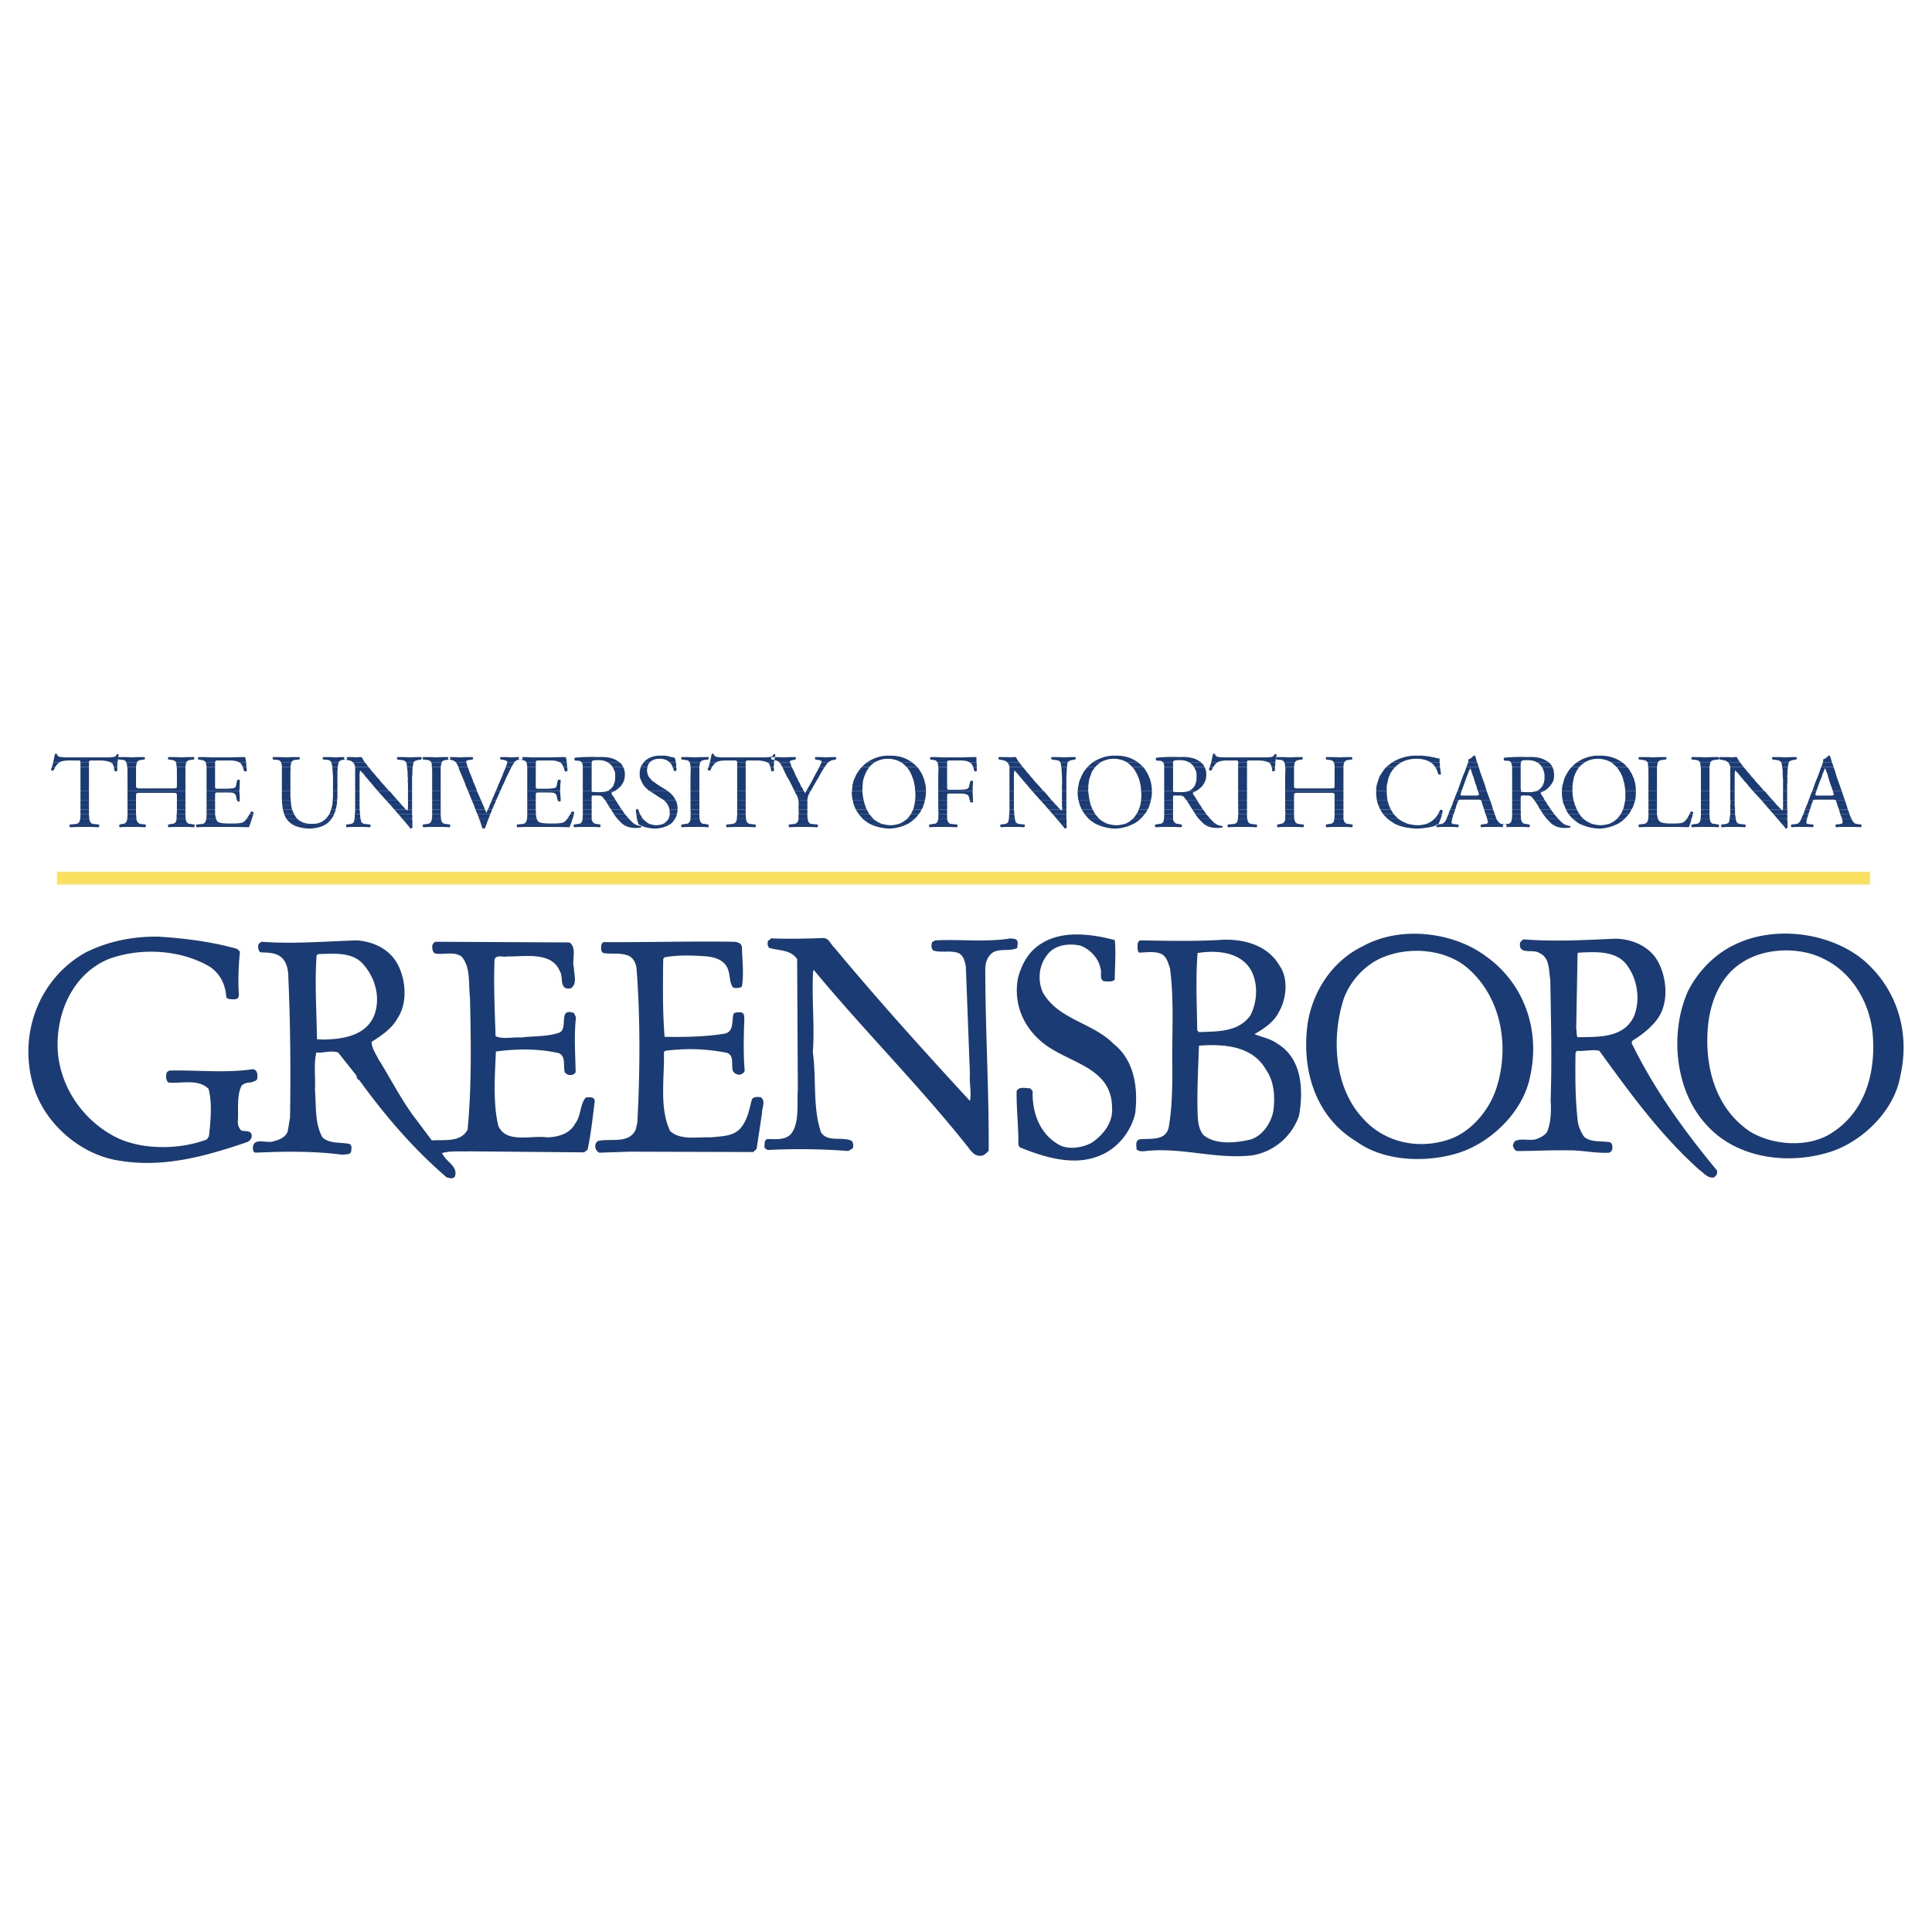
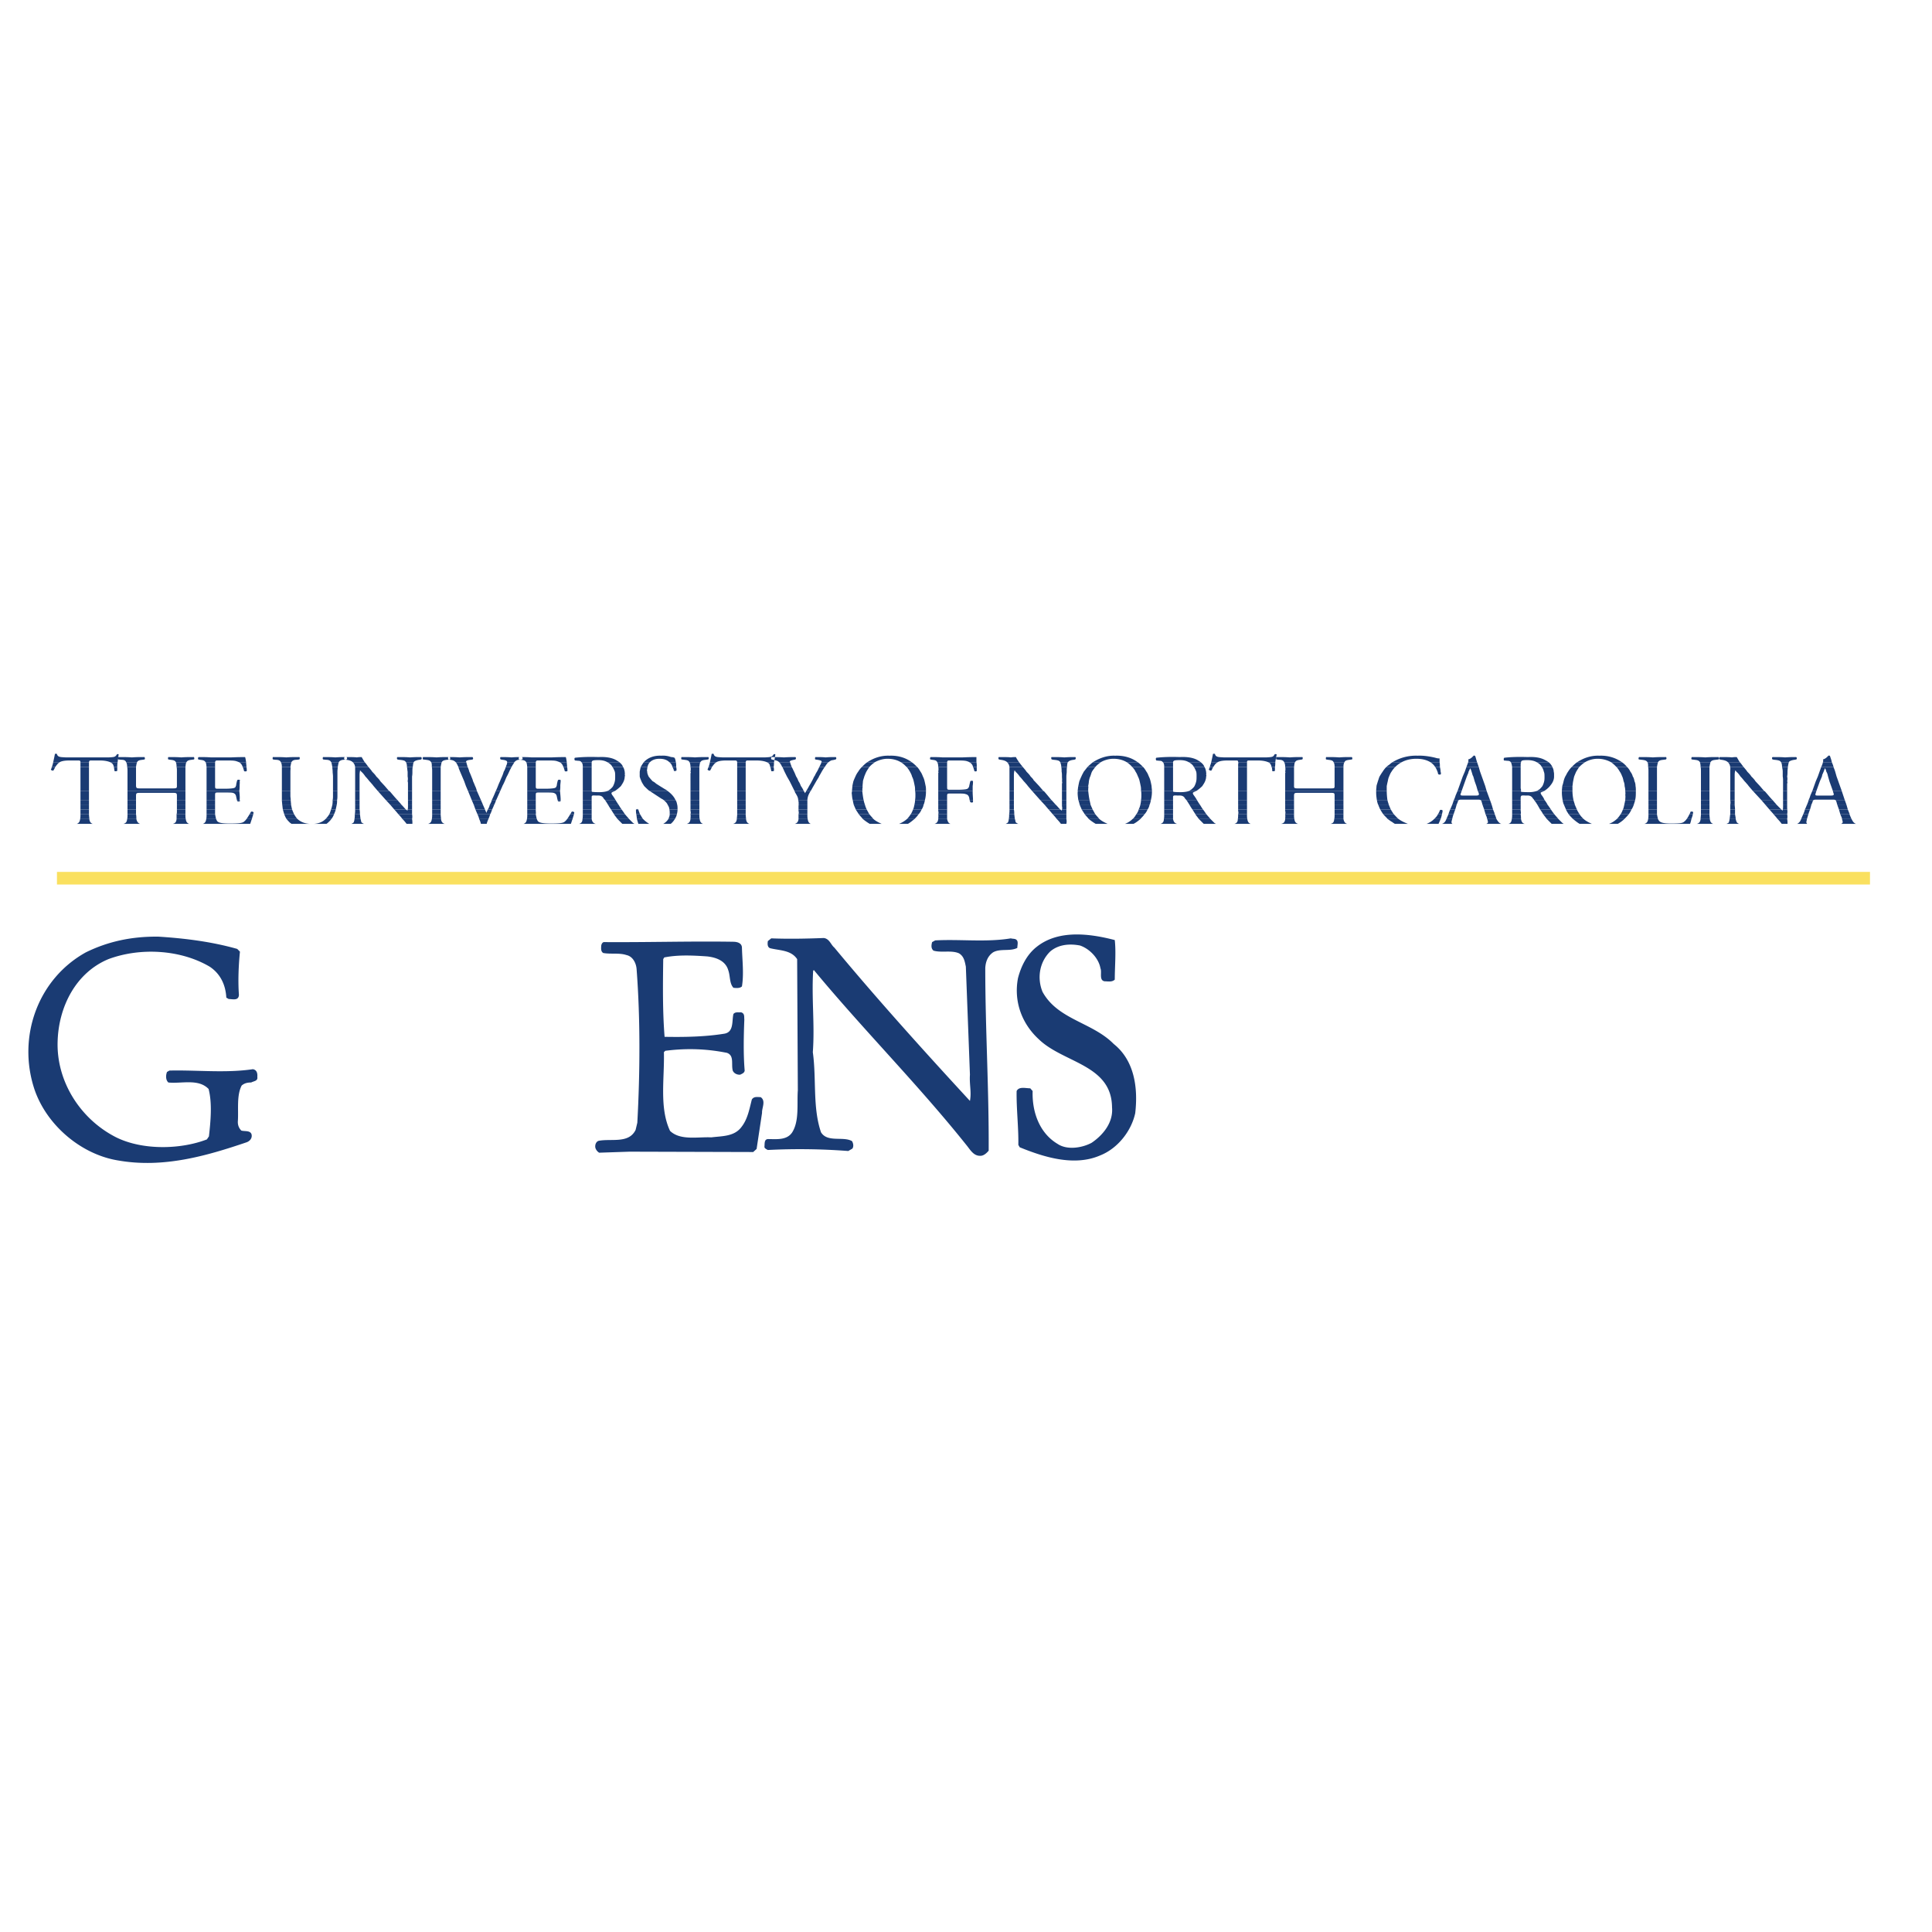
<svg xmlns="http://www.w3.org/2000/svg" width="2500" height="2500" viewBox="0 0 192.756 192.756">
  <g fill-rule="evenodd" clip-rule="evenodd">
    <path fill="#fff" d="M0 0h192.756v192.756H0V0z" />
-     <path d="M7.655 82.196c-.068 0-.17.033-.272.033l-.408.034c-.068.034-.034.238 0 .272.681-.034 1.054-.034 1.462-.034.442 0 .816 0 1.394.034.068-.034.102-.238.034-.272l-.34-.034c-.102 0-.17-.033-.272-.033H7.655zm4.657 0c-.068 0-.136 0-.204.033l-.17.034c-.068.068-.034.238 0 .272.408-.034.782-.034 1.224-.034.408 0 .782 0 1.326.034.068-.034.102-.238.034-.272l-.306-.034c-.068 0-.17-.033-.238-.033h-1.666zm4.931 0c-.068 0-.136 0-.238.033l-.204.034c-.068.068-.034.238 0 .272.476-.034.85-.034 1.292-.034.408 0 .782 0 1.258.034.068-.034.102-.238.034-.272l-.272-.034c-.068-.033-.136-.033-.238-.033h-1.632zm2.992 0c-.068 0-.17.033-.272.033l-.374.034c-.034.068-.034.238.034.272.646-.034.986-.034 1.428-.034h.952c.952 0 1.87 0 2.822.034.034-.103.102-.204.136-.34h-4.726v.001zm8.84 0c.51.34 1.19.441 1.836.476.612-.034 1.224-.17 1.666-.476h-3.502zm5.984 0c-.034 0-.136.033-.204.033l-.306.034c-.034.068-.034.204.034.272.374-.034.646-.034 1.088-.034.408 0 .782 0 1.224.034a.178.178 0 0 0 .034-.272l-.34-.034c-.068 0-.17-.033-.272-.033h-1.258zm5.508 0c.204.237.34.374.374.476.136-.034.204-.068.204-.136v-.34h-.578zm2.142 0c-.068 0-.136 0-.238.033l-.271.034c-.034.068-.034.238.034.272.51-.034.884-.034 1.326-.034.408 0 .782 0 1.292.034.068-.034.102-.238.034-.272l-.272-.034c-.102-.033-.17-.033-.238-.033h-1.667zm5.27 0c.068.136.102.271.136.441.068 0 .102 0 .17.034.034-.034.068-.034.102-.034.034-.136.103-.272.17-.441h-.578zm4.25 0c-.068 0-.169.033-.272.033l-.374.034c-.034.068-.034.238.034.272.646-.034.986-.034 1.428-.034h.952c.952 0 1.87 0 2.822.034.034-.103.102-.204.136-.34h-4.726v.001zm5.543 0c-.068 0-.136 0-.238.033l-.271.034c-.068.068-.034.238.034.272.476-.034.85-.034 1.292-.034s.782 0 1.258.034c.068-.034.102-.238.034-.272l-.238-.034c-.068-.033-.136-.033-.204-.033h-1.667zm4.318 0c.408.306.85.408 1.36.408.238 0 .408-.034.476-.034.068-.068.068-.136 0-.17-.238 0-.476-.102-.646-.204h-1.19zm1.598 0c0 .033.034.033.034.067.204.102.748.374 1.632.408.646-.034 1.19-.204 1.564-.476h-.748a1.87 1.87 0 0 1-.68.136c-.272 0-.51-.068-.714-.136h-1.088v.001zm4.828 0c-.068 0-.136 0-.238.033l-.272.034c-.068.068-.034.238 0 .272.544-.034.918-.034 1.326-.034.442 0 .816 0 1.326.034.068-.034.068-.238 0-.272l-.238-.034c-.102-.033-.169-.033-.272-.033h-1.632zm4.624 0c-.068 0-.136.033-.272.033l-.374.034c-.068.034-.034.238 0 .272.68-.034 1.054-.034 1.462-.034.441 0 .782 0 1.394.034.068-.034.103-.238 0-.272l-.306-.034c-.102 0-.17-.033-.272-.033H73.14zm6.154 0c-.068 0-.136.033-.238.033l-.34.034c-.034.068-.034.238.034.272.544-.034.952-.034 1.36-.034.441 0 .781 0 1.428.034.068-.034.102-.204.034-.272l-.408-.034c-.102 0-.17-.033-.272-.033h-1.598zm7.48 0c.544.271 1.224.441 1.972.476a4.58 4.58 0 0 0 1.836-.476h-.884c-.272.067-.544.136-.816.136-.34 0-.646-.068-.918-.136h-1.19zm6.461 0c-.068 0-.136 0-.238.033l-.272.034c-.068.068-.034.238.034.272.51-.034.85-.034 1.292-.034s.816 0 1.428.034c.068-.034.068-.238 0-.272l-.34-.034c-.103 0-.204-.033-.306-.033h-1.598zm7.107 0c-.068 0-.137.033-.238.033l-.273.034c-.066.068-.033.204.035.272.373-.034.646-.034 1.088-.034.408 0 .748 0 1.225.034.068-.068.102-.204.033-.272l-.34-.034c-.102 0-.17-.033-.271-.033h-1.259zm5.508 0c.203.237.34.374.373.476.137-.034.205-.068.205-.136s0-.204-.035-.34h-.543zm3.468 0c.543.271 1.189.441 1.938.476.68-.034 1.326-.204 1.836-.476h-.85c-.273.067-.545.136-.852.136-.305 0-.611-.068-.883-.136h-1.189zm6.459 0c-.068 0-.137 0-.238.033l-.271.034c-.068.068-.033.238.033.272.477-.034.852-.034 1.293-.034s.781 0 1.258.034c.068-.034.102-.238.033-.272l-.236-.034c-.068-.033-.137-.033-.205-.033h-1.667zm4.319 0c.408.306.85.408 1.359.408.238 0 .408-.034.477-.034.068-.068.068-.136 0-.17-.238 0-.477-.102-.646-.204h-1.19zm3.06 0c-.068 0-.137.033-.273.033l-.373.034c-.068.034-.033.238 0 .272.68-.034 1.055-.034 1.463-.034.441 0 .781 0 1.393.034.068-.034.068-.238 0-.272l-.34-.034c-.068 0-.17-.033-.238-.033h-1.632zm4.658 0c-.035 0-.104 0-.17.033l-.205.034c-.033.068-.033.238.035.272.406-.034.781-.034 1.223-.034.408 0 .783 0 1.326.034.068-.034.102-.238.035-.272l-.307-.034c-.102 0-.17-.033-.238-.033h-1.699zm4.93 0c-.033 0-.137 0-.238.033l-.203.034c-.035.068-.035.238.033.272.477-.034.85-.034 1.291-.034.408 0 .748 0 1.26.034.066-.034.102-.238.033-.272l-.271-.034c-.068-.033-.17-.033-.238-.033h-1.667zm6.426 0c.68.34 1.463.441 2.244.476.68-.034 1.428-.17 1.633-.238a.879.879 0 0 1 .373-.102.473.473 0 0 1 .102-.136h-1.189c-.238.067-.51.136-.885.136-.34 0-.68-.068-.984-.136h-1.294zm4.693 0c-.035 0-.104.033-.205.033l-.34.034c-.033.034-.033.204.033.272.273-.034.68-.034 1.021-.034.475 0 .814 0 1.088.034.102-.068.102-.238 0-.272l-.34-.034c-.068 0-.137-.033-.205-.033h-1.052zm4.42 0c-.035 0-.137.033-.205.033l-.305.034c-.068.034-.068.204 0 .272.34-.034.713-.034 1.223-.034.477 0 .85 0 1.258.034.068-.068.104-.238 0-.272l-.271-.034c-.068 0-.137-.033-.203-.033h-1.497zm2.209 0c-.068 0-.17 0-.271.033l-.238.034c-.068.068-.033.238 0 .272.51-.034.885-.034 1.326-.034s.781 0 1.258.034c.068-.034.102-.238 0-.272l-.203-.034c-.068-.033-.17-.033-.238-.033h-1.634zm4.319 0c.408.306.816.408 1.359.408.205 0 .375-.034.477-.034.068-.068.033-.136 0-.17-.238 0-.477-.102-.646-.204h-1.19zm2.789 0a5.131 5.131 0 0 0 1.971.476 4.575 4.575 0 0 0 1.836-.476h-.883a3.202 3.202 0 0 1-.816.136c-.34 0-.613-.068-.885-.136H157.6zm6.459 0c-.033 0-.135.033-.238.033l-.305.034c-.068.068-.035.238.033.272.578-.034.918-.034 1.359-.034h.953c1.088 0 2.107 0 2.617.034a1.05 1.05 0 0 0 .137-.34h-4.556v.001zm5.236 0c-.068 0-.137 0-.238.033l-.271.034c-.068.068-.035.238.033.272.512-.034.885-.034 1.326-.034.408 0 .783 0 1.293.034.068-.034.102-.238.033-.272l-.271-.034c-.102-.033-.17-.033-.271-.033h-1.634zm2.959 0c-.035 0-.137.033-.205.033l-.307.034c-.033.068-.033.204.035.272.373-.034.646-.034 1.088-.034.408 0 .781 0 1.225.034a.179.179 0 0 0 .033-.272l-.34-.034c-.068 0-.17-.033-.271-.033h-1.258zm5.508 0c.238.237.34.374.373.476.137-.034.205-.068.205-.136v-.34h-.578zm1.529 0c-.068 0-.135.033-.203.033l-.375.034c-.033.034-.033.204.035.272.305-.034.68-.034 1.02-.034.51 0 .816 0 1.088.034.102-.068.102-.238.033-.272l-.373-.034c-.068 0-.137-.033-.205-.033h-1.02zm4.387 0c-.035 0-.102.033-.205.033l-.305.034c-.068.034-.068.204.033.272.307-.034.715-.034 1.189-.034.477 0 .852 0 1.293.034.033-.068.068-.238 0-.272l-.307-.034c-.068 0-.135-.033-.203-.033h-1.495z" fill="#1a3b73" />
    <path d="M7.995 81.719c-.034.272-.136.408-.34.477h1.598c-.204-.068-.306-.204-.34-.477h-.918zm4.692 0c-.034.306-.136.408-.374.477h1.666c-.204-.068-.306-.204-.374-.477h-.918zm4.93 0c-.034.306-.136.408-.374.477h1.632c-.204-.068-.306-.204-.34-.477h-.918zm2.958 0c-.034.272-.136.408-.34.477h4.726c.068-.17.102-.34.17-.477h-.544a1.298 1.298 0 0 1-.306.306c-.204.102-.51.136-1.36.136-.917 0-1.122-.102-1.258-.238l-.102-.204h-.986zm8.024 0c.102.136.204.238.34.374a.453.453 0 0 1 .136.103h1.836c-.544-.034-.918-.204-1.224-.477h-1.088zm3.876 0c-.272.272-.646.442-1.156.477h1.258c.136-.103.238-.204.34-.307.068-.068.102-.136.136-.17h-.578zm2.89 0c0 .102-.034.204-.068.306-.034.068-.102.102-.238.17h1.258a.754.754 0 0 1-.272-.17c0-.068-.034-.17-.068-.306h-.612zm4.794 0c.17.17.306.34.408.477h.578c0-.17 0-.34-.034-.477h-.952zm2.924 0c-.034.272-.136.408-.374.477h1.666c-.238-.068-.34-.204-.374-.477h-.918zm4.727 0c.068.136.136.306.17.477h.578c.034-.17.102-.307.17-.477h-.918zm4.76 0c-.034.272-.136.408-.34.477h4.726c.068-.17.102-.34.17-.477h-.544a1.298 1.298 0 0 1-.306.306c-.204.102-.51.136-1.326.136-.918 0-1.156-.102-1.292-.238l-.102-.204h-.986zm5.542 0c0 .272-.102.408-.34.477h1.666c-.238-.068-.34-.17-.408-.477h-.918zm3.502 0l.476.477h1.19c-.034-.034-.034-.068-.102-.068l-.408-.408h-1.156v-.001zm1.938 0c.034.17.102.34.136.477h1.088a2.935 2.935 0 0 1-.612-.477h-.612zm3.128 0a1.41 1.41 0 0 1-.51.477h.748c.17-.136.306-.307.408-.477h-.646zm2.21 0c-.034.272-.136.408-.374.477h1.632c-.204-.068-.306-.204-.34-.477h-.918zm4.624 0c-.034.272-.136.408-.374.477h1.632c-.204-.068-.306-.204-.34-.477h-.918zm6.154 0c-.034.272-.136.408-.374.477h1.598c-.169-.068-.271-.204-.306-.477h-.918zm6.426 0c.204.17.442.34.68.477h1.19c-.306-.136-.579-.272-.816-.477h-1.054zm4.387 0a2.71 2.71 0 0 1-.782.477h.884c.238-.136.442-.307.646-.477h-.748zm3.128 0c-.034.272-.136.408-.374.477h1.598c-.204-.068-.272-.204-.34-.477h-.884zm7.037 0a.965.965 0 0 1-.068.306c-.033.068-.102.102-.236.17h1.258a.758.758 0 0 1-.273-.17c0-.068-.033-.17-.066-.306h-.615zm4.795 0c.17.17.307.34.408.477h.543c.035-.17.035-.34 0-.477h-.951zm3.196 0c.205.17.443.34.682.477h1.189c-.307-.136-.578-.272-.816-.477h-1.055zm4.353 0a2.197 2.197 0 0 1-.748.477h.85c.271-.136.477-.307.68-.477h-.782zm3.127 0c0 .272-.102.408-.34.477h1.666c-.238-.068-.34-.17-.408-.477h-.918zm3.502 0l.477.477h1.189c-.033-.034-.033-.068-.102-.068l-.408-.408h-1.156v-.001zm3.877 0c0 .272-.102.408-.34.477h1.631c-.203-.068-.305-.204-.34-.477h-.951zm4.727 0c-.035.306-.137.408-.408.477h1.699c-.238-.068-.34-.204-.373-.477h-.918zm4.894 0c-.033.306-.102.408-.373.477h1.666c-.238-.068-.307-.204-.375-.477h-.918zm5.34 0c.102.068.236.17.34.238.135.068.236.17.373.238h1.293c-.342-.136-.646-.272-.918-.477h-1.088v.001zm4.623 0c-.17.17-.408.34-.748.477h1.189c.068-.136.137-.307.205-.477h-.646zm1.225 0c-.102.272-.238.408-.441.477h1.053c-.068-.034-.102-.103-.102-.17s.033-.17.068-.306h-.578v-.001zm4.08 0c.033.136.068.238.068.306s-.068.136-.17.17h1.496c-.205-.068-.307-.204-.477-.477h-.917v.001zm2.447 0c-.033.272-.102.408-.34.477h1.633c-.238-.068-.307-.17-.375-.477h-.918zm3.502 0l.477.477H156c-.033-.034-.068-.068-.102-.068l-.408-.408h-1.156v-.001zm2.619 0c.203.17.408.34.646.477h1.223c-.305-.136-.578-.272-.816-.477h-1.053zm4.352 0c-.238.204-.477.374-.781.477h.883c.238-.136.477-.307.646-.477h-.748zm3.129 0c-.035.272-.137.408-.375.477h4.557c.068-.17.102-.34.135-.477h-.475a1.3 1.3 0 0 1-.307.306c-.17.102-.373.136-1.291.136-.816 0-1.021-.136-1.123-.238a.687.687 0 0 1-.135-.204h-.986zm5.236 0c-.035.272-.137.408-.375.477h1.633c-.205-.068-.307-.204-.34-.477h-.918zm2.889 0a.965.965 0 0 1-.068.306c0 .068-.102.102-.236.17h1.258c-.104-.034-.205-.103-.238-.17a1.515 1.515 0 0 1-.102-.306h-.614zm4.795 0c.17.17.307.34.408.477h.578c0-.17 0-.34-.035-.477h-.951zm2.345 0c-.102.272-.238.408-.408.477h1.02c-.066-.034-.066-.103-.102-.17.035-.068.035-.17.068-.306h-.578v-.001zm4.08 0c.033.136.068.238.068.306s-.068.136-.17.17h1.496c-.205-.068-.307-.204-.441-.477h-.953v.001z" fill="#1a3b73" />
    <path d="M8.028 81.244c0 .17 0 .34-.034.476h.918c0-.136-.034-.306-.034-.476h-.85zm4.693 0c0 .17 0 .34-.034.476h.918c0-.136 0-.306-.034-.476h-.85zm4.896 0v.476h.918c-.035-.137-.035-.306-.035-.476h-.883zm2.992 0c0 .17 0 .34-.034.476h.986a11.06 11.06 0 0 1-.102-.476h-.85zm4.284 0c-.102.17-.204.34-.306.476h.544c.034-.17.102-.34.136-.476h-.374zm3.468 0c.068.17.136.34.238.476h1.088c-.136-.136-.238-.306-.34-.476h-.986zm4.488 0c-.102.17-.238.34-.374.476h.578c.136-.17.204-.306.271-.476h-.475zm2.55 0c0 .17 0 .306-.034.476h.612c-.034-.136-.034-.306-.068-.476h-.51zm4.352 0c.17.17.306.34.408.476h.952a1.12 1.12 0 0 0 0-.476h-1.36zm3.366 0c0 .17 0 .34-.034.476h.918c0-.136-.034-.306-.034-.476h-.85zm4.522 0c.068.136.136.306.17.476h.918c.068-.17.136-.306.17-.476h-1.258zm4.965 0c0 .17 0 .34-.034.476h.986a11.06 11.06 0 0 1-.102-.476h-.85zm4.284 0c-.102.17-.204.34-.306.476h.544c.034-.17.102-.34.136-.476h-.374zm1.258 0c0 .17 0 .34-.034.476h.918v-.476h-.884zm3.128 0v.034c.136.17.238.306.34.442h1.156c-.136-.17-.272-.306-.408-.476h-1.088zm2.21 0c.034.136.034.306.068.476h.612c-.136-.17-.204-.34-.306-.476h-.374zm3.332 0c0 .17-.068.306-.136.476h.646c.102-.17.17-.306.204-.476h-.714zm2.074 0c.034.17 0 .34 0 .476h.918c-.034-.136-.034-.306-.034-.476h-.884zm4.658 0c0 .17-.034.34-.034.476h.918c0-.136-.034-.306-.034-.476h-.85zm6.12 0v.476h.918c-.034-.136-.034-.306-.034-.476h-.884zm6.019 0c.136.17.272.306.408.476h1.055c-.136-.17-.272-.306-.408-.476h-1.055zm5.168 0a2.61 2.61 0 0 1-.374.476h.748c.17-.17.306-.306.408-.476h-.782zm2.754 0c.034.17 0 .34 0 .476h.884v-.476h-.884zm7.073 0c0 .17 0 .306-.035.476h.613c-.035-.136-.035-.306-.068-.476h-.51zm4.351 0c.17.17.307.34.408.476h.951v-.476h-1.359zm3.196 0c.137.17.273.306.408.476h1.055c-.137-.17-.271-.306-.408-.476h-1.055zm5.134 0c-.102.17-.203.34-.373.476h.781c.137-.17.307-.306.408-.476h-.816zm2.789 0c0 .17 0 .34-.035.476h.918v-.476h-.883zm3.127 0v.034c.137.17.238.306.34.442h1.156c-.137-.17-.271-.306-.408-.476h-1.088zm4.25 0c0 .17 0 .34-.033.476h.951c-.033-.136-.033-.306-.033-.476h-.885zm4.694 0c.033.17 0 .34 0 .476h.918c-.035-.136-.035-.306-.035-.476h-.883zm4.929 0c0 .204 0 .34-.035.476h.918v-.476h-.883zm4.862 0c.137.17.307.306.443.476h1.088c-.17-.136-.307-.306-.477-.476h-1.054zm5.441 0c-.068.17-.205.306-.375.476h.646c.068-.17.102-.306.137-.476h-.408zm1.053 0c-.068.17-.135.306-.203.476h.578c.033-.136.068-.306.135-.476h-.51zm3.707 0l.102.238c.033.068.033.17.068.238h.918a4.321 4.321 0 0 0-.17-.476h-.918zm2.652 0c0 .17 0 .34-.035.476h.918c0-.136 0-.271-.033-.476h-.85zm3.094 0c.033 0 .033.034.033.034.137.17.238.306.34.442h1.156c-.135-.17-.271-.306-.408-.476h-1.121zm2.549 0c.137.17.273.306.443.476h1.053c-.17-.17-.305-.306-.406-.476h-1.09zm5.168 0c-.102.17-.236.34-.373.476h.748c.17-.17.307-.306.441-.476h-.816zm2.789 0c0 .17 0 .34-.033.476h.986a5.695 5.695 0 0 1-.104-.476h-.849zm4.08 0c-.068.17-.17.34-.271.476h.475c.068-.204.137-.374.137-.476h-.341zm1.156 0c0 .17-.033.34-.033.476h.918c0-.136-.035-.306-.035-.476h-.85zm2.924 0c-.033.17-.033.306-.068.476h.613c0-.136-.035-.306-.068-.476h-.477zm4.318 0c.17.17.307.34.408.476h.951c.035-.17.035-.34 0-.476h-1.359zm2.957 0c-.066.17-.135.306-.203.476h.578c.033-.136.102-.306.137-.476h-.512zm3.707 0l.102.238c.035.068.068.17.068.238h.953a6.646 6.646 0 0 1-.205-.476h-.918z" fill="#1a3b73" />
    <path d="M8.028 80.768V81.244h.85V80.768h-.85zm4.693 0V81.244h.85V80.768h-.85zm4.929 0v.136c0 .136 0 .238-.034.34h.884V80.768h-.85zm2.959 0V81.244h.85v-.476h-.85zm7.616 0c.034.169.102.34.136.476h.986c-.068-.136-.136-.307-.204-.476h-.918zm4.794 0c-.034.169-.102.34-.17.476h.476c.068-.17.136-.307.17-.476h-.476zm2.414 0c0 .169 0 .306-.034.476h.51c0-.17 0-.307-.034-.476h-.442zm3.91 0l.272.306c.034.068.102.102.136.17h1.36v-.476h-.442c0 .034 0 .102-.034.102-.034-.034-.068-.068-.136-.102h-1.156zm3.774 0V81.244h.85V80.768h-.85zm4.319 0l.204.476h1.259c.102-.17.136-.307.204-.476h-.443c-.034.102-.102.238-.136.34-.034-.136-.102-.238-.136-.34h-.952zm5.168 0V81.244h.85c.034-.136 0-.272 0-.408v-.068h-.85zm5.542 0V81.244h.884V80.768h-.884zm2.822 0c.102.169.204.34.306.476h1.088c-.102-.136-.204-.307-.34-.476h-1.054zm2.482 0v.034c0 .136 0 .272.034.442h.374c-.068-.17-.136-.34-.17-.476h-.238zm3.332 0c.034.102.034.238.034.374v.103h.714c.034-.136.068-.307.068-.476h-.816v-.001zm2.108 0v.136a.58.58 0 0 1 0 .34h.884V80.768h-.884zm4.658 0V81.244h.85V80.768h-.85zm6.12 0v.136a.58.58 0 0 1 0 .34h.884V80.768h-.884zm5.712 0c.102.169.204.306.306.476h1.054c-.102-.17-.17-.307-.272-.476H85.38zm5.713 0c-.068.169-.136.34-.238.476h.782c.136-.136.238-.307.306-.476h-.85zm2.516 0v.136a.576.576 0 0 1 0 .34h.884V80.768h-.884zm7.106 0c0 .169 0 .306-.033.476h.51c0-.17 0-.307-.035-.476h-.442zm3.91 0l.271.306c.035.068.104.102.137.17h1.359v-.476h-.441c0 .034 0 .102-.033.102-.035-.034-.068-.068-.137-.102h-1.156zm3.299 0c.102.169.203.306.305.476h1.055c-.102-.17-.17-.307-.271-.476h-1.089zm5.678 0c-.033.169-.137.34-.238.476h.816a1.44 1.44 0 0 0 .307-.476h-.885zm2.55 0V81.244h.883V80.768h-.883zm2.821 0c.104.169.205.34.307.476h1.088c-.102-.136-.203-.307-.34-.476h-1.055zm4.556 0v.136a.56.56 0 0 1 0 .34h.885V80.768h-.885zm4.694 0v.136a.593.593 0 0 1 0 .34h.883V80.768h-.883zm4.929 0V81.244h.883V80.768h-.883zm4.557 0c.102.169.203.34.305.476h1.055c-.102-.136-.205-.307-.307-.476h-1.053zm6.969 0c-.066.169-.135.34-.17.476h.51c.035-.034.035-.068.035-.103l.135-.374h-.51v.001zm3.4 0l.137.476h.918c0-.034-.035-.103-.035-.136l-.135-.34h-.885zm2.789 0V81.244h.85a.593.593 0 0 0 0-.34v-.136h-.85zm2.787 0c.137.169.238.34.307.476h1.121c-.102-.136-.238-.307-.34-.476h-1.088zm2.584 0c.068.169.17.306.271.476h1.09c-.104-.17-.205-.307-.273-.476h-1.088zm5.678 0c-.066.169-.135.34-.238.476h.816c.104-.136.205-.307.273-.476h-.851zm2.551 0V81.244h.85v-.476h-.85zm5.236 0V81.244h.85V80.768h-.85zm2.924 0v.476h.477v-.476h-.477zm3.91 0l.271.306c.068.068.104.102.137.17h1.359c.035-.204.035-.374 0-.476h-.441c0 .034 0 .102-.033.102l-.104-.102h-1.189zm3.537 0c-.035.169-.104.34-.172.476h.512c.033-.034.033-.068.033-.103l.137-.374h-.51v.001zm3.399 0l.137.476h.918c0-.034 0-.103-.033-.136l-.137-.34h-.885zm-158.206.476c0-.068.034-.136.034-.17-.034-.102-.204-.136-.272-.068-.034.068-.068.136-.136.238h.374zm31.995 0c0-.068.034-.136.034-.17-.034-.102-.204-.136-.272-.068-.034.068-.068.136-.136.238h.374zm86.601 0c.033-.136.066-.272.066-.374-.033-.068-.203-.102-.271-.034a1.507 1.507 0 0 1-.203.408h.408zm25.024 0c.035-.103.035-.17.035-.204 0-.068-.172-.103-.273-.034 0 .068-.033.136-.102.238h.34z" fill="#1a3b73" />
    <path d="M8.028 80.292v.476h.85v-.476h-.85zm4.693 0v.476h.85v-.476h-.85zm4.929 0v.476h.85v-.476h-.85zm2.959 0v.476h.85v-.476h-.85zm7.548 0c.034.17.034.34.068.476h.918a11.06 11.06 0 0 1-.102-.476h-.884zm4.998 0c-.034.17-.068.34-.136.476h.476c.034-.17.068-.306.102-.476h-.442zm2.278 0v.476h.442v-.476h-.442zm3.502 0l.408.476H40.5c-.136-.136-.272-.306-.442-.476h-1.123zm1.769 0v.136c0 .136 0 .272-.034.34h.442v-.476h-.408zm2.413 0v.476h.85v-.476h-.85zm4.149 0l.17.476h.952c-.068-.17-.136-.306-.204-.476h-.918zm1.598 0c-.034.17-.102.34-.204.476h.442c.068-.17.136-.306.204-.476h-.442zm3.74 0v.476h.85v-.476h-.85zm5.542 0v.476h.884v-.476h-.884zm2.516 0c.102.17.204.34.306.476h1.054c-.102-.136-.204-.306-.306-.476h-1.054zm5.95 0c.102.17.17.306.17.476h.816v-.034c0-.17 0-.306-.034-.442h-.952zm2.278 0v.476h.884v-.476h-.884zm4.658 0v.476h.85v-.476h-.85zm6.12 0c.034.034.034.034 0 .068v.408h.884v-.408-.068h-.884zm5.509 0c.068.17.136.306.204.476h1.088c-.068-.17-.136-.306-.17-.476h-1.122zm6.052 0c-.034.17-.068.34-.136.476h.85c.102-.136.17-.306.204-.476h-.918zm2.38 0v.476h.884v-.476h-.884zm7.106 0v.476h.441v-.476h-.441zm3.502 0l.408.476h1.156c-.137-.136-.271-.306-.441-.476h-1.123zm1.734 0v.136c.033.136.033.272 0 .34h.441v-.476h-.441zm1.768 0c.068.17.137.306.205.476h1.088c-.068-.17-.137-.306-.205-.476h-1.088zm6.052 0c-.033.17-.102.34-.17.476h.885c.102-.136.17-.306.203-.476h-.918zm2.381 0v.476h.883v-.476h-.883zm2.516 0c.102.17.203.34.305.476h1.055c-.102-.136-.203-.306-.307-.476h-1.053zm4.861 0v.476h.885v-.476h-.885zm4.694 0v.476h.883v-.476h-.883zm4.929 0v.476h.883v-.476h-.883zm4.352 0c.068.17.137.34.205.476h1.053c-.068-.136-.135-.306-.203-.476h-1.055zm7.379 0c-.068.17-.137.34-.205.476h.51l.137-.476h-.442zm3.025 0l.17.476h.885l-.137-.476h-.918zm2.959 0v.476h.85v-.476h-.85zm2.516 0c.102.17.203.34.271.476h1.088c-.102-.136-.203-.306-.34-.476h-1.019zm2.652 0c.068.17.135.306.203.476h1.088c-.068-.17-.135-.306-.203-.476h-1.088zm6.018 0c-.033.17-.068.34-.137.476h.852c.102-.136.17-.306.236-.476h-.951zm2.414 0v.476h.85v-.476h-.85zm5.236 0v.476h.85v-.476h-.85zm2.924 0v.476h.477c0-.17-.035-.34-.035-.476h-.442zm3.502 0l.408.476h1.189l-.475-.476h-1.122zm1.767 0v.136c0 .136 0 .272-.033.34h.441c.035-.034.035-.068 0-.068v-.408h-.408zm2.381 0c-.068.17-.137.34-.203.476h.51l.135-.476h-.442zm3.026 0l.17.476h.885l-.137-.476h-.918zm-119.615.476c-.034-.068-.136-.068-.238 0h.238zM8.028 79.815v.476h.85v-.476h-.85zm4.693 0v.476h.85v-.476h-.85zm4.929 0v.476h.85v-.476h-.85zm2.959 0v.476h.85v-.476h-.85zm3.026 0l.034.102c.034.068.238.068.272 0 0-.034 0-.068-.034-.102h-.272zm4.488 0c0 .17.034.34.034.476h.884c0-.136-.034-.306-.034-.476h-.884zm5.066 0c0 .17 0 .34-.034.476h.442c.034-.17.034-.306.034-.476h-.442zm2.244 0v.476h.442v-.476h-.442zm3.06 0l.442.476h1.122c-.102-.136-.271-.306-.408-.476h-1.156zm2.211 0v.476h.408v-.476h-.408zm2.413 0v.476h.85v-.476h-.85zm3.945 0l.204.476h.918c-.068-.17-.136-.306-.204-.476h-.918zm2.005 0a1.44 1.44 0 0 1-.204.476h.442a2.08 2.08 0 0 0 .17-.408l.034-.068h-.442zm3.537 0v.476h.85v-.476h-.85zm3.025 0l.034.102c.034.068.238.068.272 0v-.102h-.306zm2.517 0v.476h.884v-.476h-.884zm2.21 0c.102.136.204.306.306.476h1.054c-.102-.136-.204-.306-.306-.476h-1.054zm5.848 0c.204.17.34.306.408.476h.952c-.034-.17-.068-.34-.17-.476h-1.19zm2.686 0v.476h.884v-.476h-.884zm4.658 0v.476h.85v-.476h-.85zm6.086 0c.034.136.068.272.034.476h.884v-.476h-.918zm5.441 0c.034.17.068.34.102.476h1.122a2.504 2.504 0 0 1-.136-.476h-1.088zm6.221 0c0 .17-.034.34-.067.476h.918c.068-.136.102-.306.136-.476h-.987zm2.313 0v.476h.884v-.476h-.884zm3.128 0l.068.204c.067.068.238.068.271 0v-.204h-.339zm3.978 0v.476h.441v-.476h-.441zm3.06 0l.441.476h1.123c-.137-.136-.273-.306-.443-.476h-1.121zm2.176 0v.476h.441v-.476h-.441zm1.633 0c.066.17.102.34.135.476h1.088c-.033-.17-.066-.306-.102-.476h-1.121zm6.256 0c0 .17-.035.34-.068.476h.918c.068-.136.102-.306.137-.476h-.987zm2.312 0v.476h.883v-.476h-.883zm2.209 0c.102.136.205.306.307.476h1.053c-.102-.136-.203-.306-.305-.476h-1.055zm5.168 0v.476h.885v-.476h-.885zm4.694 0v.476h.883v-.476h-.883zm4.929 0v.476h.883v-.476h-.883zm4.217 0c.033.17.066.34.135.476h1.055c-.035-.136-.102-.306-.137-.476h-1.053zm7.684 0c-.068.17-.102.34-.17.476h.441l.102-.238c.035-.136.068-.204.137-.238h-.51zm2.652 0c.068.034.102.102.135.238l.068.238h.918l-.17-.476h-.951zm3.162 0v.476h.85v-.476h-.85zm2.176 0c.135.136.238.306.34.476h1.02a2.69 2.69 0 0 0-.307-.476h-1.053zm2.855 0c.033.17.068.34.137.476h1.088c-.035-.17-.104-.306-.137-.476h-1.088zm6.256 0c-.033.17-.068.34-.102.476h.951c.035-.136.104-.306.137-.476h-.986zm2.313 0v.476h.85v-.476h-.85zm5.236 0v.476h.85v-.476h-.85zm2.924 0v.034a.986.986 0 0 1 0 .442h.441v-.476h-.441zm3.094 0l.408.476h1.123c-.104-.136-.273-.306-.408-.476h-1.123zm2.175 0v.476h.408v-.476h-.408zm2.551 0c-.033.17-.102.34-.17.476h.441l.104-.238c.033-.136.066-.204.135-.238h-.51zm2.653 0c.068.034.102.102.135.238l.068.238h.918l-.17-.476h-.951z" fill="#1a3b73" />
    <path d="M8.028 78.897v.918h.85v-.918h-.85zm4.693 0v.918h.85v-.374c0-.34.034-.34.544-.34h2.992c.51 0 .544 0 .544.34v.374h.85v-.918h-5.78zm7.888 0v.918h.85v-.476c0-.272.034-.272.34-.272h.612c.442 0 .68 0 .816.034.238.068.306.204.34.408l.068.306h.272c.034-.238 0-.578-.034-.918.034 0 .034 0 0 0h-3.264zm7.514 0V79.815h.884c0-.136-.034-.272-.034-.408v-.51h-.85zm5.1 0v.51c0 .136 0 .272-.034.408h.442c.034-.136.034-.306.034-.442v-.476h-.442zm2.21 0v.918h.442v-.918h-.442zm2.244 0l.816.918h1.156c-.238-.238-.476-.544-.748-.85l-.102-.068h-1.122zm3.027 0v.918h.408v-.918h-.408zm2.413 0v.918h.85v-.918h-.85zm3.571 0l.374.918h.918l-.408-.918h-.884zm2.788 0c-.102.238-.238.578-.408.918h.442l.408-.918h-.442zm3.128 0v.918h.85v-.476c0-.272.034-.272.34-.272h.612c.442 0 .68 0 .816.034.238.068.306.204.34.408l.068.306h.307c0-.238-.034-.578-.068-.918.034 0 .034 0 0 0h-3.265zm5.542 0v.918h.884v-.238c0-.204 0-.238.476-.204.442-.034.612.068.748.34.034 0 .068.068.102.102h1.054c-.102-.17-.204-.34-.34-.51-.034-.068-.102-.17-.034-.238.103-.068.238-.102.34-.169h-.714c-.238.102-.578.136-.884.136-.544 0-.68-.034-.714-.034-.034-.034-.034-.068-.034-.102h-.884v-.001zm6.63 0a.743.743 0 0 1 .17.102l.986.646c.102.068.204.103.272.17h1.19c-.17-.374-.476-.68-.816-.918h-1.802zm4.114 0v.918h.884v-.918h-.884zm4.658 0v.918h.85v-.918h-.85zm5.712 0l.068.169c.204.34.306.511.306.749h.918c.034-.34.103-.544.34-.918h-.441c-.034.068-.068.136-.136.238-.034-.102-.102-.17-.136-.238h-.919zm5.746 0c0 .034 0 .136-.034.204.034.238.034.477.102.714h1.088c-.068-.306-.102-.646-.136-.918h-1.02zm6.29 0c.034.136.034.272.034.408 0 .17 0 .34-.034.51h.986c.068-.272.102-.544.102-.816v-.102h-1.088zm2.313 0v.918h.884v-.374c0-.272.034-.272.34-.272h.714c.408 0 .68 0 .816.068.204.034.306.204.34.374l.034.205h.339c0-.238-.033-.51-.033-.816v-.102h-3.434v-.001zm7.106 0v.918h.441v-.918h-.441zm2.244 0l.816.918h1.121c-.203-.238-.441-.544-.713-.85l-.102-.068h-1.122zm2.992 0v.918h.441v-.918h-.441zm1.565 0c.033.034 0 .136 0 .204 0 .238.033.477.068.714h1.121c-.068-.306-.102-.646-.135-.918h-1.054zm6.324 0c.033.136.033.272.033.408 0 .17 0 .34-.033.51h.986c.066-.272.102-.544.102-.816v-.102h-1.088zm2.312 0v.918h.883v-.238c0-.204 0-.238.477-.204.441-.034.611.068.748.34.033 0 .068.068.102.102h1.055a4.564 4.564 0 0 0-.34-.51c-.035-.068-.104-.17-.035-.238.104-.068.238-.102.34-.169h-.713c-.238.102-.578.136-.885.136-.543 0-.68-.034-.713-.034-.035-.034-.035-.068-.035-.102h-.884v-.001zm7.377 0v.918h.885v-.918h-.885zm4.694 0v.918h.883v-.374c0-.34.035-.34.51-.34h3.027c.51 0 .51 0 .51.34v.374h.883v-.918h-5.813zm9.078 0v.169c0 .272.033.511.068.749h1.053a7.432 7.432 0 0 1-.068-.918h-1.053zm8.125 0l-.203.476a2.432 2.432 0 0 1-.17.442h.51c.068-.034.137-.034.271-.034h1.564c.17 0 .238 0 .307.034h.951l-.34-.918h-.885l.068.136c.102.272.068.34-.238.34h-1.291c-.271 0-.307-.034-.205-.272l.068-.204h-.407zm5.441 0v.918h.85v-.238c.033-.204.033-.238.51-.204.441-.034.578.068.748.34.033 0 .068.068.068.102h1.053c-.066-.17-.17-.34-.305-.51-.035-.068-.102-.17-.068-.238.137-.068.271-.102.373-.169h-.713a2.534 2.534 0 0 1-.885.136c-.543 0-.713-.034-.748-.034v-.102h-.883v-.001zm4.963 0v.204c0 .238.035.477.068.714h1.088a4.462 4.462 0 0 1-.102-.918h-1.054zm6.324 0c0 .136.035.272 0 .408.035.17 0 .34 0 .51h.986c.068-.272.068-.544.068-.816v-.102h-1.054zm2.313 0v.918h.85v-.918h-.85zm5.236 0v.918h.85v-.918h-.85zm2.924 0v.918h.441v-.918h-.441zm2.244 0l.85.918h1.123c-.238-.238-.477-.544-.748-.85l-.104-.068h-1.121zm3.025 0v.918h.408v-.918h-.408zm2.926 0l-.205.476a2.294 2.294 0 0 1-.17.442h.51c.068-.034.137-.034.271-.034h1.564c.17 0 .273 0 .307.034h.951l-.305-.918h-.885l.033.136c.104.272.104.34-.236.34h-1.293c-.271 0-.271-.034-.203-.272l.066-.204h-.405z" fill="#1a3b73" />
    <path d="M8.028 78.421v.476h.85v-.476h-.85zm4.693 0v.476h5.78v-.476h-.85c0 .238-.068.238-.544.238h-2.992c-.476 0-.51 0-.544-.238h-.85zm7.888 0v.476h3.264c.034-.17.034-.34.034-.476h-.374c-.034.136-.102.17-.204.204-.136.034-.442.068-.918.068h-.612c-.306 0-.34 0-.34-.272h-.85zm7.514 0v.476h.851v-.476h-.851zm5.1 0v.476h.442v-.476h-.442zm2.21 0v.476h.442v-.476h-.442zm1.836 0l.408.476h1.122l-.408-.476h-1.122zm3.435 0v.476h.408v-.476h-.408zm2.413 0v.476h.85v-.476h-.85zm3.366 0l.204.476h.884a1.966 1.966 0 0 0-.17-.476h-.918zm3.196 0c-.034.102-.102.238-.136.34-.034.034-.034.068-.068.136h.442l.136-.306c.034-.068.068-.136.068-.17h-.442zm2.925 0v.476h3.264c.034-.17.034-.34.034-.476h-.374c-.034.136-.102.17-.204.204-.136.034-.442.068-.918.068h-.612c-.306 0-.34 0-.34-.272h-.85zm5.542 0v.476h.884v-.476h-.884zm3.026 0c-.068.136-.204.238-.306.34-.068.034-.102.068-.204.136h.714c.204-.136.408-.306.578-.476h-.782zm3.094 0c.17.17.34.34.51.476h1.802c-.102-.102-.204-.136-.306-.204l-.442-.272h-1.564zm4.624 0v.476h.884v-.476h-.884zm4.658 0v.476h.85v-.476h-.85zm5.474 0l.238.476h.918c-.067-.17-.17-.34-.271-.476h-.885zm1.701 0c-.068.136-.17.306-.272.476h.441c.068-.102.103-.17.136-.238l.136-.238h-.441zm4.318 0c0 .136-.034.306-.034.476h1.021c.034-.068.034-.102 0-.136.034-.136.034-.238.034-.34h-1.021zm6.222 0c.034.136.034.306.034.476h1.088c0-.17 0-.34-.034-.476h-1.088zm2.346 0v.476h3.434v-.476h-.34c-.068.204-.136.272-.271.306-.102.034-.442.068-.884.068h-.714c-.306 0-.34 0-.34-.272v-.102h-.885zm7.106 0v.476h.441v-.476h-.441zm1.836 0l.408.476h1.123l-.408-.476h-1.123zm3.4 0v.476h.441v-.476h-.441zm1.633 0c-.035.136-.035.306-.068.476h1.055v-.136c0-.136.033-.238 0-.34h-.987zm6.221 0c.035.136.035.306.035.476h1.088c0-.17-.035-.34-.035-.476h-1.088zm2.347 0v.476h.883v-.476h-.883zm3.026 0c-.068.136-.205.238-.307.34-.068.034-.102.068-.203.136h.713c.205-.136.408-.306.578-.476h-.781zm4.351 0v.476h.885v-.476h-.885zm4.694 0v.476h5.812v-.476h-.883c0 .238-.035.238-.51.238h-3.027c-.441 0-.51 0-.51-.238h-.882zm9.111 0c0 .136-.033.306-.033.476h1.053v-.476h-1.02zm8.262 0l-.17.476h.408l.17-.476h-.408zm1.701 0l.135.476h.885l-.137-.476h-.883zm3.57 0v.476h.883c0-.068 0-.17-.033-.238v-.238h-.85zm3.026 0a2.882 2.882 0 0 1-.307.34c-.066.034-.135.068-.203.136h.713c.205-.136.408-.306.545-.476h-.748zm1.972 0c0 .136-.035.306-.035.476h1.055v-.136-.34h-1.02zm6.221 0c.035.136.068.306.068.476h1.055c0-.17 0-.34-.033-.476h-1.09zm2.381 0v.476h.85v-.476h-.85zm5.236 0v.476h.85v-.476h-.85zm2.924 0v.476h.441v-.476h-.441zm1.836 0l.408.476h1.121l-.406-.476h-1.123zm3.433 0v.476h.408v-.476h-.408zm3.096 0l-.17.476h.406l.17-.476h-.406zm1.699 0l.17.476h.885l-.17-.476h-.885zM8.028 77.945v.476h.85v-.476h-.85zm4.693 0v.476h.85v-.476h-.85zm4.929 0v.476h.85v-.476h-.85zm2.959 0v.476h.85v-.476h-.85zm3.026 0l-.068.306c0 .067 0 .102-.034.17h.374c0-.204.034-.34 0-.476h-.272zm4.488 0v.476h.851v-.476h-.851zm5.1 0v.476h.442v-.238-.238h-.442zm2.21 0v.476h.442v-.476h-.442zm1.428 0c.136.136.238.272.306.34l.102.136h1.122l-.442-.476h-1.088zm3.808 0c.034.068.034.17.034.238v.238h.408v-.238-.238h-.442zm2.448 0v.476h.85v-.476h-.85zm3.196 0l.17.476h.918c-.068-.17-.136-.34-.204-.476h-.884zm3.57 0a6.664 6.664 0 0 0-.204.476h.442c.102-.17.17-.34.238-.476h-.476zm2.721 0v.476h.85v-.476h-.85zm3.025 0l-.068.306c0 .067 0 .102-.034.17h.374c0-.204.034-.34.034-.476h-.306zm2.517 0v.476h.884v-.476h-.884zm3.196 0c-.034.17-.102.34-.17.476h.782c.102-.17.204-.306.272-.476h-.884zm2.652 0c.068.17.17.306.272.476h1.564l-.374-.238a1.221 1.221 0 0 0-.34-.238h-1.122zm4.896 0v.476h.884v-.476h-.884zm4.658 0v.476h.85v-.476h-.85zm5.237 0l.238.476h.884c-.068-.17-.136-.34-.238-.476h-.884zm2.21 0c-.068.136-.17.306-.272.476h.442l.272-.476h-.442zm4.148 0a11.06 11.06 0 0 0-.102.476h1.02c0-.17.034-.34.034-.476h-.952zm6.018 0c.034.136.068.306.102.476h1.088c-.034-.17-.068-.34-.103-.476h-1.087zm2.448 0v.476h.884v-.476h-.884zm7.106 0v.476h.441v-.476h-.441zm1.428 0c.137.136.238.272.307.34l.102.136h1.123l-.443-.476h-1.089zm3.808 0a.298.298 0 0 1 0 .238v.238h.441v-.238-.238h-.441zm1.735 0c-.035.136-.068.306-.102.476h.986c.033-.17.066-.34.066-.476h-.95zm6.017 0c.035.136.068.306.102.476h1.088c-.033-.17-.066-.34-.102-.476h-1.088zm2.449 0v.476h.883v-.476h-.883zm3.196 0c-.033.17-.102.34-.17.476h.781c.104-.17.205-.306.273-.476h-.884zm4.181 0v.476h.885v-.476h-.885zm4.694 0v.476h.883v-.476h-.883zm4.929 0v.476h.883v-.476h-.883zm4.319 0c-.035.136-.102.306-.137.476h1.02c.035-.17.068-.34.104-.476h-.987zm8.295 0l-.17.476h.408l.17-.476h-.408zm1.361 0l.17.476h.883l-.17-.476h-.883zm3.74 0v.476h.85v-.476h-.85zm3.195 0c-.033.17-.102.34-.17.476h.748c.137-.17.238-.306.307-.476h-.885zm1.938 0c-.033.136-.068.306-.135.476h1.02c.033-.17.033-.34.068-.476H156zm5.984 0c.068.136.102.306.102.476h1.09c0-.17-.035-.34-.104-.476h-1.088zm2.483 0v.476h.85v-.476h-.85zm5.236 0v.476h.85v-.476h-.85zm2.924 0v.476h.441v-.476h-.441zm1.428 0c.137.136.238.272.307.34l.102.136h1.123l-.443-.476h-1.089zm3.841 0v.476h.408v-.238a.283.283 0 0 0 0-.238h-.408zm3.266 0l-.17.476h.406l.172-.476h-.408zm1.359 0l.17.476h.885l-.17-.476h-.885zm-85.478.476c.033-.204.033-.34.033-.476-.033-.068-.204-.068-.271 0l-.103.442v.034h.341zM8.028 77.469v.476h.85v-.476h-.85zm4.693 0v.476h.85v-.476h-.85zm4.929 0v.476h.85v-.476h-.85zm2.959 0v.476h.85v-.476h-.85zm7.514 0v.476h.851v-.476h-.851zm5.1 0v.476h.442v-.476h-.442zm2.21 0v.476h.442v-.374-.102h-.442zm1.021 0c.136.136.271.306.408.476h1.088l-.068-.102c-.068-.102-.204-.238-.34-.374h-1.088zm4.215 0c.034.17.034.306 0 .476h.442v-.476h-.442zm2.448 0v.476h.85v-.476h-.85zm2.992 0l.204.476h.884c-.034-.17-.103-.306-.17-.476h-.918zm3.978 0a6.664 6.664 0 0 0-.204.476h.476c.068-.17.136-.34.204-.476h-.476zm2.517 0v.476h.85v-.476h-.85zm5.542 0v.476h.884v-.476h-.884zm3.23 0c0 .17 0 .34-.034.476h.884a1.2 1.2 0 0 0 .102-.476h-.952zm2.448 0c.034.17.102.306.169.476h1.123a5.92 5.92 0 0 1-.408-.476h-.884zm5.066 0v.476h.884v-.476h-.884zm4.658 0v.476h.85v-.476h-.85zm4.964 0l.272.476h.884c-.068-.17-.136-.34-.238-.476h-.918zm2.72 0c-.068.136-.136.306-.238.476h.442l.272-.442v-.034h-.476zm4.115 0a6.664 6.664 0 0 0-.204.476h.952c.034-.17.103-.34.136-.476h-.884zm5.644 0c.068.136.136.306.17.476h1.088a1.966 1.966 0 0 0-.17-.476h-1.088zm2.618 0v.476h.884v-.476h-.884zm7.106 0v.476h.441v-.374-.102h-.441zm1.019 0c.137.136.273.306.408.476h1.088l-.102-.102c-.033-.102-.17-.238-.307-.374h-1.087zm4.217 0c0 .17.033.306 0 .476h.441v-.476h-.441zm1.938 0c-.068.136-.135.306-.203.476h.951c.035-.17.068-.34.137-.476h-.885zm5.644 0c.068.136.137.306.17.476h1.088a1.925 1.925 0 0 0-.17-.476h-1.088zm2.619 0v.476h.883v-.476h-.883zm3.229 0c0 .17 0 .34-.033.476h.885c.066-.17.102-.306.102-.476h-.954zm4.148 0v.476h.885v-.476h-.885zm4.694 0v.476h.883v-.476h-.883zm4.929 0v.476h.883v-.476h-.883zm4.489 0c-.068.136-.104.306-.17.476h.986c.033-.17.066-.34.135-.476h-.951zm8.295 0l-.17.476h.408l.17-.476h-.408zm1.054 0l.137.476h.883l-.17-.476h-.85zm3.877 0v.476h.85v-.476h-.85zm3.229 0c0 .17 0 .34-.033.476h.885a1.2 1.2 0 0 0 .102-.476h-.954zm2.074 0a2.101 2.101 0 0 0-.17.476h.953c.033-.17.066-.34.102-.476h-.885zm5.68 0c.066.136.102.306.135.476h1.088c-.033-.17-.068-.34-.17-.476h-1.053zm2.617 0v.476h.85v-.476h-.85zm5.236 0v.476h.85v-.476h-.85zm2.924 0v.476h.441v-.374-.102h-.441zm1.019 0c.137.136.273.306.408.476h1.088l-.066-.102a3.031 3.031 0 0 0-.342-.374h-1.088zm4.217 0c.033.17.033.306.033.476h.408c.035-.17.035-.306 0-.476h-.441zm3.502 0l-.203.476h.408l.203-.476h-.408zm1.02 0l.137.476h.885l-.172-.476h-.85zm-158.478.476c.034-.034.034-.068.034-.102-.034-.068-.238-.068-.272 0l-.034.102h.272zm32.029 0v-.102c-.034-.068-.238-.068-.272 0l-.034.102h.306zM8.028 76.993v.476h.85v-.476h-.85zm4.693 0V77.469h.85v-.34-.136h-.85zm4.929 0V77.469h.85v-.34-.136h-.85zm2.959 0V77.469h.85v-.476h-.85zm7.514 0V77.469h.851v-.34-.136h-.851zm5.066 0c0 .136.034.306.034.476h.442v-.476h-.476zm2.244 0v.476h.442c0-.204 0-.374.034-.476h-.476zm.612 0c.136.102.272.272.408.476h1.088c-.103-.17-.238-.306-.408-.476h-1.088zm4.624 0v.476h.442c.034-.17.034-.34.034-.476h-.476zm2.448 0v.476h.85v-.306-.17h-.85zm2.789 0l.204.476h.918c-.068-.17-.136-.34-.204-.476h-.918zm4.351 0a4.124 4.124 0 0 1-.17.476h.476c.102-.17.17-.34.238-.476h-.544zm2.347 0V77.469h.85v-.476h-.85zm5.542 0V77.469h.884v-.476h-.884zm3.196 0c.034.136.034.306.034.476h.952c.034-.068.034-.102 0-.17.034-.102 0-.204 0-.306h-.986zm2.482 0v.476h.884c-.068-.17-.136-.306-.136-.476h-.748zm5.066 0c.034.034.034.102 0 .17v.306h.884v-.306-.17h-.884zm4.658 0v.476h.85v-.476h-.85zm4.726 0l.238.476h.918c-.068-.17-.136-.34-.204-.476h-.952zm3.23 0a3.709 3.709 0 0 0-.204.374c0 .034-.034.068-.068.102h.476c.102-.17.204-.34.272-.476h-.476zm4.115 0a2.168 2.168 0 0 0-.272.476h.884c.068-.17.136-.34.204-.476h-.816zm5.168 0c.068.136.17.306.204.476h1.088c-.068-.17-.136-.34-.238-.476h-1.054zm2.822 0c.034.034.034.068 0 .136v.34h.884v-.476h-.884zm7.106 0v.476h.441c0-.204 0-.374.035-.476h-.476zm.611 0c.104.102.273.272.408.476h1.088c-.102-.17-.236-.306-.406-.476h-1.09zm4.592 0c.033.136.033.306.033.476h.441c0-.17.035-.34.035-.476h-.509zm2.209 0c-.068.136-.17.306-.238.476h.885c.068-.17.102-.34.17-.476h-.817zm5.168 0c.102.136.17.306.238.476h1.088c-.068-.17-.135-.34-.238-.476h-1.088zm2.857 0V77.469h.883v-.476h-.883zm3.196 0c.033.136.033.306.033.476h.953c.033-.068.033-.102 0-.17.033-.102 0-.204 0-.306h-.986zm4.181 0v.476h.885v-.476h-.885zm4.694 0c.033.034.033.068 0 .136v.34h.883v-.34-.136h-.883zm4.929 0V77.469h.883v-.34-.136h-.883zm4.793 0c-.102.136-.203.306-.305.476h.951c.068-.17.137-.34.238-.476h-.884zm5.475 0c.035.068.035.17.068.238.068.068.238.068.271 0 0-.102 0-.17-.033-.238h-.306zm2.721 0l-.205.476h.408l.068-.17c.068-.136.102-.238.102-.306h-.373zm.679 0c.033.102.068.204.102.34l.068.136h.85l-.17-.476h-.85zm4.047 0V77.469h.85v-.476h-.85zm3.162 0c.066.136.066.306.066.476h.953v-.17c0-.102 0-.204-.033-.306h-.986zm2.414 0c-.104.136-.17.306-.273.476h.885c.068-.17.137-.34.203-.476h-.815zm5.168 0c.102.136.17.306.238.476h1.053a1.228 1.228 0 0 0-.238-.476h-1.053zm2.856 0V77.469h.85v-.34-.136h-.85zm5.236 0v.476h.85v-.306-.17h-.85zm2.924 0v.476h.441c0-.204 0-.374.035-.476h-.476zm.611 0c.137.102.273.272.408.476h1.088c-.102-.17-.236-.306-.406-.476h-1.09zm4.625 0v.476h.441c.035-.17.035-.34.035-.476h-.476zm3.672 0l-.17.476h.408l.033-.17c.068-.136.104-.238.137-.306h-.408zm.68 0a.999.999 0 0 1 .137.34l.033.136h.85l-.135-.476h-.885zM5.172 76.517c-.034.102-.034.17-.102.272.068.068.204.136.272.068.068-.136.136-.238.17-.34h-.34zm2.856 0v.476h.85v-.476h-.85zm3.332 0c.034.136.034.272.068.408.034.034.238.034.272-.034v-.374h-.34zm1.327 0c.034.136.034.272.034.476h.85v-.476h-.884zm4.93 0c.034.136.034.272.034.476h.85v-.476h-.884zm2.992 0v.476h.85v-.476h-.85zm3.604 0c.068.136.102.272.136.408.068.068.238.034.272 0 0-.136 0-.272-.034-.408h-.374zm3.91 0v.476h.851c0-.204.034-.34 0-.476h-.851zm5.032 0c0 .136.034.306.034.476h.476c0-.17.034-.34.034-.476h-.544zm2.278 0v.476h.476v-.102h.034c.034 0 .068.034.103.102h1.088c-.102-.17-.238-.306-.374-.476h-1.327zm5.168 0c.034.136.034.306.068.476h.476c0-.17 0-.34.034-.476h-.578zm2.482 0c.034.136.034.272.034.476h.85v-.476h-.884zm2.652 0c0 .034.034.102.034.136l.136.34h.918a1.966 1.966 0 0 0-.17-.476h-.918zm4.726 0a1.817 1.817 0 0 1-.204.476h.544c.068-.17.17-.34.238-.476h-.578zm2.143 0v.476h.85v-.476h-.85zm3.604 0c.068.136.103.272.136.408.068.068.238.034.272 0 0-.136 0-.272-.034-.408h-.374zm1.938 0v.476h.884v-.476h-.884zm2.958 0c.102.136.17.306.238.476h.986c-.034-.17-.068-.34-.17-.476h-1.054zm2.822 0a11.06 11.06 0 0 0-.102.476h.748c0-.034 0-.068-.034-.102.034-.136.034-.272.068-.374h-.68zm3.162 0c.067.136.136.238.136.374.068.068.238.034.272-.034 0-.102 0-.238-.034-.34h-.374zm1.802 0c.034.136.034.272 0 .476h.884v-.476h-.884zm1.802 0c-.034.102-.068.17-.102.272.068.068.204.136.272.068.068-.136.136-.238.17-.34h-.34zm2.856 0v.476h.85v-.476h-.85zm3.298 0c.068.136.068.272.102.408.034.034.238.034.272-.034 0-.102 0-.238-.034-.374h-.34zm1.191 0c.034.034.068.068.068.102l.17.374h.952l-.102-.204c0-.034-.068-.136-.136-.272h-.952zm3.706 0c-.068.136-.136.306-.238.476h.476c.102-.17.204-.34.306-.476h-.544zm4.25 0a2.567 2.567 0 0 0-.374.476h.816c.102-.17.204-.34.306-.476h-.748zm4.454 0c.136.136.238.306.34.476h1.054c-.102-.17-.204-.34-.34-.476h-1.054zm3.162 0c.034.136.034.272 0 .476h.884v-.476h-.884zm3.467 0c.068.136.104.272.137.408.068.068.205.034.238 0v-.408h-.375zm3.639 0v.476h.477v-.102h.033c.035 0 .068.034.102.102h1.09c-.104-.17-.238-.306-.375-.476h-1.327zm5.168 0c.035.136.035.306.035.476h.51c0-.17 0-.34.033-.476h-.578zm2.619 0a24.99 24.99 0 0 1-.375.476h.816c.102-.17.238-.34.34-.476h-.781zm4.453 0c.137.136.271.306.34.476h1.088c-.102-.17-.203-.34-.34-.476h-1.088zm3.197 0v.476h.883v-.476h-.883zm2.957 0c.102.136.17.306.238.476h.986c-.035-.17-.068-.34-.17-.476h-1.054zm1.598 0c-.033.102-.068.17-.102.272.068.068.205.136.271.068.068-.136.104-.238.17-.34h-.339zm2.822 0v.476h.885v-.476h-.885zm3.332 0c.068.136.068.272.068.408.068.034.238.034.271-.034v-.374h-.339zm1.362 0c.033.136.033.272 0 .476h.883v-.476h-.883zm4.929 0v.476h.883v-.476h-.883zm5.168 0a2.615 2.615 0 0 0-.375.476h.885c.102-.17.238-.34.375-.476h-.885zm4.862 0c.104.136.17.306.238.476h.307c0-.17-.035-.34-.068-.476h-.477zm3.129 0l-.17.476h.373c.104-.17.137-.306.17-.34.035.068.104.204.137.34h.85l-.033-.102c-.035-.136-.068-.238-.102-.374h-1.225zm4.556 0v.476h.85v-.476h-.85zm2.957 0c.102.136.17.306.205.476h.986c0-.17-.068-.34-.137-.476h-1.054zm2.992 0a2.521 2.521 0 0 0-.373.476h.814c.104-.17.205-.34.307-.476h-.748zm4.455 0c.135.136.238.306.34.476h1.053a1.485 1.485 0 0 0-.34-.476h-1.053zm3.163 0c.033.136.033.272.033.476h.85v-.476h-.883zm5.236 0c.033.136.033.272.033.476h.85v-.476h-.883zm2.957 0c0 .102.033.17 0 .306v.17h.477v-.102h.033c.035 0 .068.034.102.102h1.09c-.104-.17-.238-.306-.375-.476h-1.327zm5.168 0c.035.136.068.306.068.476h.477c0-.17.033-.34.033-.476h-.578zm3.91 0l-.17.476h.408c.068-.17.102-.306.137-.34.066.068.102.204.135.34h.885l-.033-.102c-.035-.136-.104-.238-.137-.374h-1.225z" fill="#1a3b73" />
    <path d="M5.308 76.042c-.034.17-.067.306-.136.476h.34c.102-.136.204-.271.306-.374.068-.034.102-.068.136-.102h-.646zm2.72 0v.476h.85v-.271-.204h-.85v-.001zm2.959 0a.712.712 0 0 1 .169.102c.102.068.17.204.204.374h.34c0-.136 0-.306.034-.476h-.747zm1.597 0c.068.102.102.272.102.476h.884c.034-.238.068-.374.102-.476h-1.088zm4.965 0c.034.102.068.238.068.476h.883c.034-.238.034-.374.103-.476h-1.054zm2.958 0c.068.102.068.238.102.476h.85v-.204-.272h-.952zm3.332 0c.204.102.306.272.374.476h.374c0-.17-.034-.34-.034-.476h-.714zm4.182 0c.068.102.102.272.102.476h.851c.034-.204.068-.374.102-.476h-1.055zm5.032 0c.034.102.068.272.102.476h.544c.034-.204.068-.374.102-.476h-.748zm2.142 0s.034 0 0 0c.17.17.204.306.238.476h1.326c-.136-.17-.238-.34-.374-.476h-1.19zm5.305 0c.068.102.102.272.102.476h.578c.034-.204.034-.374.102-.476H40.5zm2.516 0c.068.102.068.272.068.476h.884c.034-.204.068-.374.102-.476h-1.054zm2.447 0c.102.102.17.272.272.476h.918c-.068-.238-.102-.374-.136-.476h-1.054zm5.135 0c0 .068 0 .17-.102.374 0 .034 0 .068-.034.102h.578c.068-.136.136-.238.204-.34.034-.068.068-.102.068-.136h-.714zm1.903 0c.068.102.068.238.103.476h.85v-.204-.272h-.953zm3.332 0c.204.102.306.272.374.476h.374c0-.17-.034-.34-.034-.476h-.714zm2.177 0c.102.102.136.238.136.476h.884v-.34-.136h-1.02zm2.584 0c.237.136.408.272.51.476h1.054c-.068-.204-.204-.34-.374-.476h-1.19zm3.638 0c-.102.136-.204.306-.306.476h.68a.907.907 0 0 1 .238-.476h-.612zm2.55 0c.17.136.272.306.307.476h.374c0-.17 0-.34-.034-.476h-.647zm2.006 0c.068.102.102.272.102.476h.884c.034-.204.034-.374.102-.476h-1.088zm2.04 0c-.034.17-.068.306-.136.476h.34c.102-.136.204-.271.306-.374.068-.034.102-.068.136-.102h-.646zm2.72 0v.476h.85v-.271-.204h-.85v-.001zm2.958 0a.743.743 0 0 1 .17.102c.102.068.136.204.17.374h.34c.034-.136.034-.306.034-.476h-.714zm1.224 0c.103.102.205.238.307.476h.952a8.209 8.209 0 0 1-.169-.476h-1.09zm4.217 0c0 .102-.103.272-.204.476h.544c.136-.204.238-.374.374-.476h-.714zm4.59 0c-.204.136-.374.306-.544.476h.748c.17-.204.374-.34.544-.476h-.748zm3.332 0c.238.136.408.306.578.476H91.5c-.17-.17-.34-.34-.544-.476h-1.087zm3.638 0c.068.102.102.272.102.476h.884v-.204-.272h-.986zm3.196 0c.204.102.34.272.374.476h.375c0-.136 0-.306-.033-.476h-.716zm3.774 0c.17.17.205.306.238.476h1.326a24.99 24.99 0 0 1-.375-.476h-1.189zm5.304 0c.033.102.102.272.102.476h.578c0-.204.035-.374.068-.476h-.748zm3.264 0a6.8 6.8 0 0 0-.543.476h.781c.17-.204.375-.34.545-.476h-.783zm3.367 0c.203.136.406.306.543.476h1.088c-.17-.17-.34-.34-.543-.476h-1.088zm3.604 0c.102.102.137.238.137.476h.883v-.34-.136h-1.02zm2.584 0c.238.136.408.272.51.476h1.055c-.068-.204-.205-.34-.375-.476h-1.19zm2.244 0c-.033.17-.102.306-.137.476h.34c.104-.136.17-.271.307-.374.033-.034.102-.068.137-.102h-.647zm2.685 0c.035.034.035.102 0 .17v.306h.885v-.271-.204h-.885v-.001zm2.992 0c.068.034.137.068.17.102a.758.758 0 0 1 .17.374h.34c.035-.136.035-.306.035-.476h-.715zm1.598 0c.068.102.104.272.104.476h.883c.035-.238.035-.374.102-.476h-1.089zm4.932 0c.066.102.102.238.102.476h.883c0-.238.035-.374.104-.476h-1.089zm5.881 0a1.863 1.863 0 0 0-.305.238 1.793 1.793 0 0 0-.307.238h.885c.203-.204.406-.34.645-.476h-.918zm3.775 0c.203.136.373.306.475.476h.477c0-.17 0-.34-.033-.476h-.919zm3.773 0c-.033.136-.102.272-.17.476h1.225c-.068-.17-.104-.306-.17-.476h-.885zm4.25 0c.068.102.102.238.137.476h.85v-.34c.033-.068.033-.102.033-.136h-1.02zm2.584 0c.238.136.408.272.51.476h1.055a1.3 1.3 0 0 0-.375-.476h-1.19zm4.047 0c-.205.136-.375.306-.545.476h.748c.205-.204.375-.34.578-.476h-.781zm3.366 0c.203.136.375.306.545.476h1.053a2.246 2.246 0 0 0-.51-.476h-1.088zm3.638 0c.068.102.068.272.068.476h.883c.035-.204.068-.374.104-.476h-1.055zm5.237 0c.033.102.068.272.068.476h.883c.035-.204.068-.374.102-.476h-1.053zm2.787 0c.035 0 .035 0 0 0 .17.17.205.306.238.476h1.326c-.137-.17-.238-.34-.375-.476h-1.189zm5.304 0c.068.102.102.272.102.476h.578c.035-.204.068-.374.102-.476h-.782zm4.182 0a1.997 1.997 0 0 1-.17.476h1.225c-.035-.17-.102-.306-.17-.476h-.885z" fill="#1a3b73" />
    <path d="M5.954 76.042c.306-.17.782-.17 1.156-.17h.578c.272 0 .34 0 .34.17h.85c.034-.17.068-.17.306-.17h.748c.477 0 .816.068 1.055.17h.748c.034-.272.067-.578.102-.748 0-.068-.102-.068-.17-.034-.17.272-.238.272-.816.306H6.566c-.476-.034-.816 0-.884-.34-.034-.034-.17-.034-.204 0-.034.204-.102.51-.17.816h.646zm7.719 0c.102-.17.238-.204.544-.238l.204-.034c.068-.034.034-.238-.034-.238-.441 0-.815 0-1.224.034-.442-.034-.816-.034-1.326-.034-.068 0-.068.204-.034.238l.306.034c.272 0 .408.068.476.238h1.088zm4.93 0c.102-.17.238-.204.51-.238l.238-.034c.068-.034.034-.238-.034-.238-.442 0-.816 0-1.224.034-.442-.034-.782-.034-1.292-.034-.034 0-.068.204 0 .238l.204.034c.306.034.442.068.544.238h1.054zm2.856 0c.034-.17.102-.17.306-.17h.782c.476 0 .782 0 1.02.068.102.034.204.068.272.103h.714c-.034-.238-.068-.442-.103-.51-.102 0-.748 0-1.428.034H21.05c-.408-.034-.782-.034-1.224-.034-.068 0-.102.204-.034.238l.17.034c.306.034.442.068.544.238h.953v-.001zm7.616 0c.103-.17.238-.238.544-.238l.238-.034c.068-.034.068-.238 0-.238-.51 0-.884 0-1.292.034-.442-.034-.782-.034-1.326-.034-.034 0-.068.204 0 .238l.238.034c.306 0 .476.068.544.238h1.054zm4.726 0c.068-.136.272-.238.51-.238l.272-.034c.068-.068.068-.204-.034-.238-.374 0-.646 0-1.088.034-.408-.034-.816-.034-1.224-.034-.034.034-.068.17 0 .238l.272.034c.271 0 .442.068.51.204l.034.034h.748zm2.584 0c-.136-.204-.238-.408-.306-.51-.136 0-.306 0-.476.034-.204-.034-.748-.034-1.19-.034-.102.034-.102.17-.034.238l.17.034c.272.034.51.102.646.238h1.19zm4.896 0c.034-.103.272-.204.578-.238l.17-.034c.068-.068.068-.204-.034-.238-.34 0-.612 0-1.088.034-.374-.034-.748-.034-1.224-.034-.102 0-.102.17-.034.238l.17.034c.442.034.612.102.646.204.034 0 .034.034.034.034h.782zm2.788 0c.102-.17.272-.204.544-.238l.272-.034c.068-.034.034-.238-.034-.238-.51 0-.884 0-1.292.034-.442-.034-.816-.034-1.326-.034-.068 0-.068.204-.034.238l.271.034c.306.034.442.068.544.238h1.055zm2.449 0c0-.034 0-.034-.034-.034.034-.102.102-.17.51-.204l.17-.034c.068-.068.034-.204-.034-.238-.442 0-.816 0-1.258.034-.476-.034-.782-.034-1.122-.034-.068.034-.068.17 0 .238l.17.034c.272.034.408.102.544.238h1.054zm4.794 0c.136-.136.272-.238.476-.238l.306-.034c.068-.034.068-.204-.034-.238-.34 0-.646 0-1.021.034-.374-.034-.782-.034-1.088-.034-.068.034-.068.17 0 .238l.17.034c.374.034.476.136.476.204v.034h.715zm2.142 0c.034-.17.102-.17.306-.17h.782c.476 0 .816 0 1.02.068.102.034.204.068.272.103h.714c-.034-.238-.068-.442-.102-.51-.102 0-.748 0-1.428.034h-1.972c-.408-.034-.782-.034-1.224-.034-.068 0-.102.204-.034.238l.17.034c.306.034.442.068.544.238h.952v-.001zm5.576 0c.034-.17.136-.204.68-.204.374 0 .646.068.884.204h1.189c-.068-.068-.204-.136-.306-.204-.476-.272-1.122-.34-1.768-.306-1.02-.034-1.734 0-2.346.068-.068.034-.068.204 0 .272l.34.034c.136 0 .238.034.307.136h1.02zm5.814 0c.204-.204.51-.34.952-.34.476 0 .781.136.985.34h.646c-.034-.204-.068-.374-.136-.442a.853.853 0 0 0-.34-.068 2.317 2.317 0 0 0-.986-.136c-.782-.034-1.36.238-1.734.646h.613zm5.032 0c.102-.17.238-.204.544-.238l.238-.034c.068-.034.068-.238 0-.238-.51 0-.884 0-1.326.034-.408-.034-.782-.034-1.326-.034-.034 0-.068.204 0 .238l.272.034c.272.034.442.068.51.238h1.088zm1.598 0c.306-.17.782-.17 1.156-.17h.578c.271 0 .306 0 .34.17h.85c.034-.17.068-.17.307-.17h.748c.476 0 .815.068 1.054.17h.714c.068-.272.102-.578.136-.748 0-.068-.136-.068-.17-.034-.17.272-.272.272-.85.306h-4.25c-.476-.034-.816 0-.884-.34-.034-.034-.17-.034-.204 0-.034.204-.103.51-.17.816h.645zm7.345 0c0-.034 0-.034-.034-.034.034-.102.102-.136.442-.204l.136-.034c.068-.068.068-.238-.034-.238-.238 0-.612 0-1.122.034-.477-.034-.85-.034-1.224-.034-.068.034-.068.17 0 .238l.272.068c.204.034.34.068.476.204h1.088zm3.842 0c.136-.103.272-.204.442-.204l.272-.068c.102-.068.068-.204 0-.238-.374 0-.646 0-.986.034-.34-.034-.646-.034-1.02-.034-.068.034-.068.17-.034.238l.204.034c.272.034.442.102.442.17 0 0 0 .034-.034.068h.714zm4.624 0c.442-.238.884-.34 1.258-.34.544 0 .986.136 1.326.34h1.088c-.544-.408-1.292-.68-2.21-.646-.85-.034-1.598.238-2.21.646h.748zm7.208 0c.034-.17.068-.17.306-.17h.646c.442 0 .782 0 1.02.068.102.034.204.068.238.103h.715v-.51c-.137 0-.749 0-1.429.034h-1.938c-.408-.034-.748-.034-1.19-.034-.068 0-.102.204-.034.238l.17.034c.306.034.442.068.51.238h.986v-.001zm7.173 0c-.135-.204-.271-.408-.305-.51-.137 0-.307 0-.51.034-.17-.034-.715-.034-1.189-.034-.068.034-.068.17 0 .238l.168.034c.273.034.512.102.646.238h1.19zm4.863 0h.033c.035-.103.238-.204.578-.238l.137-.034c.068-.068.068-.204 0-.238-.375 0-.646 0-1.088.034-.408-.034-.748-.034-1.258-.034-.068 0-.068.17 0 .238l.17.034c.441.034.611.102.646.204.033 0 .033.034.033.034h.749zm3.299 0c.406-.238.883-.34 1.258-.34.543 0 .986.136 1.326.34h1.088c-.545-.408-1.293-.68-2.244-.646-.816-.034-1.564.238-2.211.646h.783zm7.207 0c.035-.17.137-.204.68-.204.375 0 .646.068.885.204h1.189c-.068-.068-.203-.136-.305-.204-.477-.272-1.123-.34-1.77-.306-1.02-.034-1.732 0-2.346.068-.068.034-.068.204 0 .272l.34.034c.137 0 .238.034.307.136h1.02zm4.455 0c.305-.17.781-.17 1.156-.17h.576c.273 0 .307 0 .307.17h.885c0-.17.068-.17.305-.17h.75c.475 0 .814.068 1.053.17h.715c.033-.272.102-.578.135-.748 0-.068-.135-.068-.203-.034-.137.272-.238.272-.816.306h-4.25c-.477-.034-.816 0-.885-.34-.033-.034-.17-.034-.203 0-.033.204-.102.51-.17.816h.645zm7.717 0c.104-.17.238-.204.512-.238l.203-.034c.068-.034.068-.238 0-.238-.441 0-.816 0-1.225.034-.441-.034-.816-.034-1.326-.034-.066 0-.066.204-.033.238l.271.034c.271 0 .443.068.51.238h1.088zm4.932 0c.068-.17.236-.204.51-.238l.238-.034c.066-.034.033-.238-.035-.238-.477 0-.816 0-1.225.034-.441-.034-.781-.034-1.291-.034-.068 0-.068.204-.033.238l.203.034c.307.034.477.068.545.238h1.088zm5.711 0c.443-.238.953-.34 1.463-.34.611 0 1.055.136 1.395.34h.918v-.374c-.104 0-.17 0-.307-.034-.477-.136-1.293-.272-1.871-.238a4.49 4.49 0 0 0-2.516.646h.918zm7.515 0c-.068-.204-.104-.374-.17-.578-.035-.068-.104-.102-.172-.068-.102.102-.271.306-.543.374a.383.383 0 0 1 0 .272h.885zm4.385 0c.035-.17.137-.204.646-.204.375 0 .68.068.918.204h1.189c-.102-.068-.203-.136-.34-.204-.475-.272-1.088-.34-1.732-.306-1.021-.034-1.77 0-2.348.068-.068.034-.068.204-.033.272l.34.034c.17 0 .271.034.34.136h1.02zm6.393 0c.408-.238.85-.34 1.258-.34.51 0 .953.136 1.326.34h1.088c-.578-.408-1.326-.68-2.244-.646-.85-.034-1.598.238-2.209.646h.781zm7.277 0c.102-.17.236-.204.543-.238l.238-.034c.102-.034.068-.238 0-.238-.51 0-.885 0-1.293.034-.408-.034-.781-.034-1.359-.034-.068 0-.102.204-.033.238l.271.034c.307.034.477.068.578.238h1.055zm5.234 0c.104-.17.238-.204.545-.238l.271-.034c.068-.034.035-.238-.033-.238-.51 0-.885 0-1.293.034-.441-.034-.814-.034-1.326-.034-.068 0-.102.204-.033.238l.271.034c.307.034.441.068.545.238h1.053zm2.924 0c-.135-.204-.236-.408-.305-.51-.137 0-.307 0-.477.034-.203-.034-.748-.034-1.189-.034-.102.034-.102.17-.035.238l.17.034c.273.034.512.102.646.238h1.19zm4.897 0c.035-.103.273-.204.578-.238l.17-.034c.068-.068.068-.204-.033-.238-.34 0-.613 0-1.088.034-.375-.034-.748-.034-1.225-.034-.102 0-.102.17-.033.238l.17.034c.441.034.611.102.646.204.033 0 .033.034.033.034h.782zm4.285 0c-.035-.204-.102-.374-.17-.578 0-.068-.104-.102-.17-.068-.102.102-.273.306-.545.374.035.068.035.17 0 .272h.885zM8.572 95.014c2.21-1.088 4.59-1.598 7.242-1.564 2.686.17 5.338.51 7.854 1.224l.272.272c-.136 1.36-.204 2.923-.102 4.318-.034.613-.646.408-1.02.408l-.238-.137c-.068-1.258-.578-2.379-1.666-3.094-2.89-1.7-6.902-1.938-10.098-.748-3.264 1.361-4.964 4.761-5.066 8.195-.136 4.012 2.278 7.785 5.848 9.588 2.618 1.291 6.392 1.225 9.044.203l.204-.305c.169-1.496.34-3.299-.034-4.727-1.021-1.055-2.687-.51-4.012-.646-.272-.238-.272-.713-.136-1.053l.238-.137c2.754-.068 5.576.271 8.33-.137.374.068.476.375.442.783.068.406-.374.406-.612.543-.374 0-.68.068-.952.307-.51.986-.306 2.379-.374 3.502-.034.373.068.713.34.986.34.102.884-.035 1.02.373.102.408-.204.715-.544.816-3.91 1.326-8.229 2.584-12.717 1.803-3.706-.578-7.174-3.502-8.398-7.107-1.733-5.235.341-11.014 5.135-13.666zM59.744 113.816c1.258-.238 2.992.307 3.672-1.088l.17-.715c.272-4.998.306-10.301-.068-15.266-.034-.646-.374-1.326-1.02-1.462-.714-.238-1.564-.068-2.312-.204-.272-.17-.204-.51-.204-.714.034-.204.102-.306.238-.374 4.352.034 8.67-.102 12.92-.034.374 0 .884.102.884.612.034 1.258.204 2.584 0 3.842-.204.203-.578.17-.85.137-.408-.443-.306-1.156-.51-1.734-.272-.953-1.19-1.292-2.108-1.395-1.462-.102-2.924-.17-4.284.102l-.102.17c-.034 2.55-.068 5.203.136 7.751 1.972.035 4.012 0 5.916-.305 1.02-.137.782-1.258.952-1.973.204-.238.476-.137.748-.17.408.102.306.477.34.715-.068 1.699-.102 3.535.034 5.1-.034.238-.238.305-.442.408-.306.033-.646-.137-.748-.408-.169-.646.17-1.496-.578-1.768-2.04-.408-4.012-.477-6.154-.205l-.136.137c.068 2.617-.476 5.541.612 7.854 1.02.986 2.788.578 4.114.646 1.088-.137 2.312-.068 3.026-1.055.612-.781.782-1.801 1.02-2.719.204-.342.612-.238.884-.238.544.373.103 1.088.136 1.564l-.544 3.604-.34.307-12.342-.035-3.026.102a.877.877 0 0 1-.374-.475c-.069-.305.068-.645.34-.714zM76.608 113.646c.85 0 1.87.137 2.414-.646.748-1.156.476-2.891.578-4.215l-.068-13.091c-.612-.918-1.734-.85-2.686-1.088-.306-.102-.272-.477-.238-.714l.34-.272c1.7.068 3.468.034 5.236-.034.579.068.714.68 1.055.952 4.318 5.203 9.078 10.472 13.532 15.3.17-.918-.068-1.631 0-2.617l-.408-10.779c-.102-.476-.17-1.02-.68-1.326-.748-.34-1.769-.034-2.55-.272-.272-.238-.204-.578-.136-.85l.306-.17c2.516-.136 5.1.204 7.549-.204.203.068.475 0 .611.204.137.17.035.51.035.748-.715.374-1.701.034-2.416.442-.543.374-.746.952-.781 1.564 0 6.119.375 12.07.34 18.225-.203.238-.51.543-.883.51-.646 0-.987-.646-1.327-1.055-4.828-6.051-10.337-11.561-15.232-17.477l-.069.069c-.17 2.754.17 5.373-.034 8.127.374 2.686-.034 5.508.816 7.99.646 1.053 2.21.373 3.094.883.103.17.204.51.034.748l-.408.238a63.387 63.387 0 0 0-8.024-.102c-.136-.068-.34-.17-.34-.307.034-.339-.034-.747.34-.781zM103.469 94.436c2.176-1.7 5.271-1.292 7.752-.646.137 1.224 0 2.687 0 3.945-.271.271-.68.17-1.02.17-.578-.102-.238-.918-.408-1.293-.17-.986-1.053-1.938-2.039-2.278-1.055-.204-2.178-.102-2.992.612-1.088 1.087-1.293 2.687-.748 4.011 1.529 2.789 4.963 3.027 7.105 5.203 2.006 1.598 2.449 4.25 2.143 6.902-.375 1.734-1.701 3.502-3.502 4.217-2.584 1.121-5.611.17-8.025-.816l-.135-.238c.033-1.701-.205-3.672-.17-5.373.236-.475.883-.271 1.359-.271l.238.271c-.068 2.143.713 4.217 2.482 5.271.951.645 2.447.408 3.4-.104 1.156-.781 2.176-2.039 2.039-3.535-.033-4.283-4.861-4.42-7.311-6.801-1.666-1.529-2.516-3.74-2.074-6.086.308-1.189.886-2.379 1.906-3.161z" fill="#1a3b73" />
-     <path d="M27.341 113.85c.544-.135 1.122-.373 1.36-.951l.238-1.395c.068-4.793.034-9.418-.17-13.975 0-.713-.136-1.394-.578-1.904-.544-.578-1.36-.578-2.21-.612-.238-.17-.272-.578-.17-.85l.272-.204c3.162.238 6.29-.034 9.486-.136 1.666.102 3.23.85 4.046 2.278.884 1.564 1.088 3.979.034 5.508-.544 1.021-1.632 1.734-2.584 2.346.034.613.408 1.156.68 1.701 1.224 1.938 2.278 4.08 3.706 5.949l1.632 2.178c1.224-.104 2.89.236 3.57-1.088.408-4.318.34-8.672.238-13.16-.17-1.393.102-3.025-.85-4.113-.782-.51-1.632-.17-2.55-.272-.375-.102-.34-.477-.375-.748.034-.17.17-.408.34-.442l13.362.068c.782.544.204 1.768.442 2.516 0 .714.374 1.665-.34 2.073-1.19.17-.68-1.156-1.054-1.699-.816-2.006-3.434-1.462-5.236-1.496-.408.102-1.122-.204-1.292.306-.102 2.686.034 5.168.103 7.651.748.34 1.7.066 2.55.135 1.292-.17 2.618-.068 3.774-.475 1.02-.375-.17-2.551 1.497-1.973l.204.441c-.204 1.768-.068 3.672-.034 5.441-.034.168-.238.271-.442.305a.723.723 0 0 1-.646-.271c-.17-.68.136-1.564-.578-1.904-2.04-.477-4.25-.441-6.29-.17-.102 2.381-.306 5.1.238 7.412.782 1.803 3.298.918 4.896 1.156 1.156-.033 2.278-.408 2.788-1.395.612-.816.442-1.904 1.054-2.584.34-.033.884-.102.884.375-.204 1.598-.374 3.264-.713 4.828l-.34.271-11.424-.102c-.952.033-1.904-.068-2.754.17.34.85 1.598 1.291 1.292 2.312-.083.146-.212.199-.36.203h-.028a1.706 1.706 0 0 1-.462-.102c-3.366-2.891-6.188-6.223-8.704-9.691-.238-.102-.238-.238-.272-.441l-1.836-2.312c-.748-.238-1.394.068-2.176 0-.272 1.191-.068 2.449-.136 3.74.136 1.633-.034 3.332.748 4.727.68.646 1.768.477 2.652.646.34.102.238.51.204.816-.17.305-.578.203-.85.271-2.856-.375-5.746-.34-8.705-.205-.204-.066-.238-.238-.238-.441-.001-1.187 1.427-.406 2.107-.712zm4.454-18.666c1.563-.034 3.23-.204 4.318.884 1.292 1.359 1.904 3.4 1.224 5.236-.816 2.006-3.061 2.379-5.101 2.414l-.612-.035c-.034-2.754-.238-5.576-.034-8.398l.205-.101zM113.771 93.824c2.617.034 5.066.102 7.719-.034 2.447-.204 4.963.442 6.188 2.584.885 1.259.68 3.331-.102 4.624-.477.986-1.531 1.666-2.414 2.176.713.307 1.598.441 2.277.953 2.449 1.461 2.619 4.555 2.176 7.139-.68 2.109-2.584 3.707-4.76 4.014-3.502.373-6.697-.748-10.199-.477-.375.033-1.021.17-1.26-.137 0-.307-.102-.578.068-.85l.17-.137c1.088-.135 2.619.205 2.959-1.156.34-1.902.373-3.91.373-5.881-.066-3.23.205-6.834-.238-10.031-.168-.476-.271-1.054-.781-1.394-.611-.34-1.564-.204-2.277-.17-.17-.102-.137-.238-.17-.375 0-.339-.068-.746.271-.848zm5.713 1.258c1.938-.306 4.25-.102 5.303 1.667.748 1.326.682 3.162-.033 4.557-1.189 1.666-3.23 1.598-5.135 1.666l-.17-.17c-.033-2.484-.17-5.169.035-7.72zm.135 9.248c2.516-.203 5.373.033 6.699 2.414.814 1.121.918 2.754.713 4.148-.238 1.225-1.189 2.617-2.516 2.855-1.428.307-3.332.443-4.453-.51-.512-.646-.545-1.428-.578-2.176-.068-2.276.067-4.52.135-6.731zM135.975 94.402c3.672-2.04 8.908-1.462 12.205.952 3.877 2.721 5.51 7.379 4.488 12.002-.68 3.605-4.045 6.836-7.547 7.787-3.23.885-7.176.646-9.793-1.258-4.08-2.449-5.508-7.141-4.863-11.766.512-3.264 2.482-6.255 5.51-7.717zm1.734 1.223c2.82-1.292 6.766-.985 9.043 1.259 3.094 2.924 3.842 7.648 2.551 11.662-.715 2.244-2.584 4.488-4.93 5.201-3.027.953-6.359.17-8.434-2.209-2.787-3.027-3.127-7.889-1.904-11.799.578-1.7 1.973-3.331 3.674-4.114zM173.035 94.266c3.979-1.972 9.486-1.258 12.852 1.496 3.332 2.822 4.727 7.174 3.707 11.594-.578 3.4-3.707 6.494-6.936 7.549-4.217 1.359-9.385.68-12.377-2.652-3.162-3.365-3.74-9.18-1.871-13.361.986-1.974 2.688-3.708 4.625-4.626zm.715 1.802c2.277-1.531 5.779-1.632 8.193-.409 3.025 1.461 4.795 4.727 4.93 7.991.205 3.809-.986 7.48-4.283 9.486-2.312 1.395-5.746 1.121-7.99-.238-3.502-2.346-4.658-6.664-4.148-10.949.306-2.277 1.29-4.59 3.298-5.881z" fill="#1a3b73" />
-     <path d="M153.178 113.68c.408-.135.953-.373 1.191-.781.373-.951.408-2.039.34-3.129.135-4.215.033-7.887-.035-12.002-.17-.986-.033-2.21-1.088-2.686-.645-.441-2.074.238-1.938-.986.068-.17.203-.272.34-.374 3.027.238 6.154.068 9.18-.068 1.803.034 3.537.85 4.318 2.415.783 1.529.986 3.74.068 5.303-.578.953-1.631 1.803-2.617 2.416-.307.236 0 .51.066.713 2.211 4.42 5.066 8.365 8.297 12.275a.586.586 0 0 1-.373.713c-.613.035-.986-.51-1.395-.781-3.945-3.537-7.004-7.787-9.963-11.867-.713-.17-1.461.068-2.244 0l-.135.205c-.035 2.311-.035 4.658.238 6.936.102.51.34 1.055.645 1.463.68.543 1.666.373 2.516.51.172.033.307.271.273.543a.47.47 0 0 1-.34.51c-1.361.068-2.721-.271-4.148-.238-1.666-.033-3.264.068-4.965.068-.238 0-.34-.203-.441-.441-.068-.17.068-.375.17-.545.579-.307 1.36-.036 2.04-.172zm4.318-18.632c1.904-.102 3.979-.204 4.998 1.496.918 1.394 1.156 3.333.51 4.896-1.053 2.143-3.502 2.006-5.609 2.041-.137-.238-.068-.578-.137-.885l.137-7.48.101-.068z" fill="#1a3b73" />
    <path fill="#fae05f" d="M5.682 86.99h180.886v1.258H5.682V86.99z" />
  </g>
</svg>